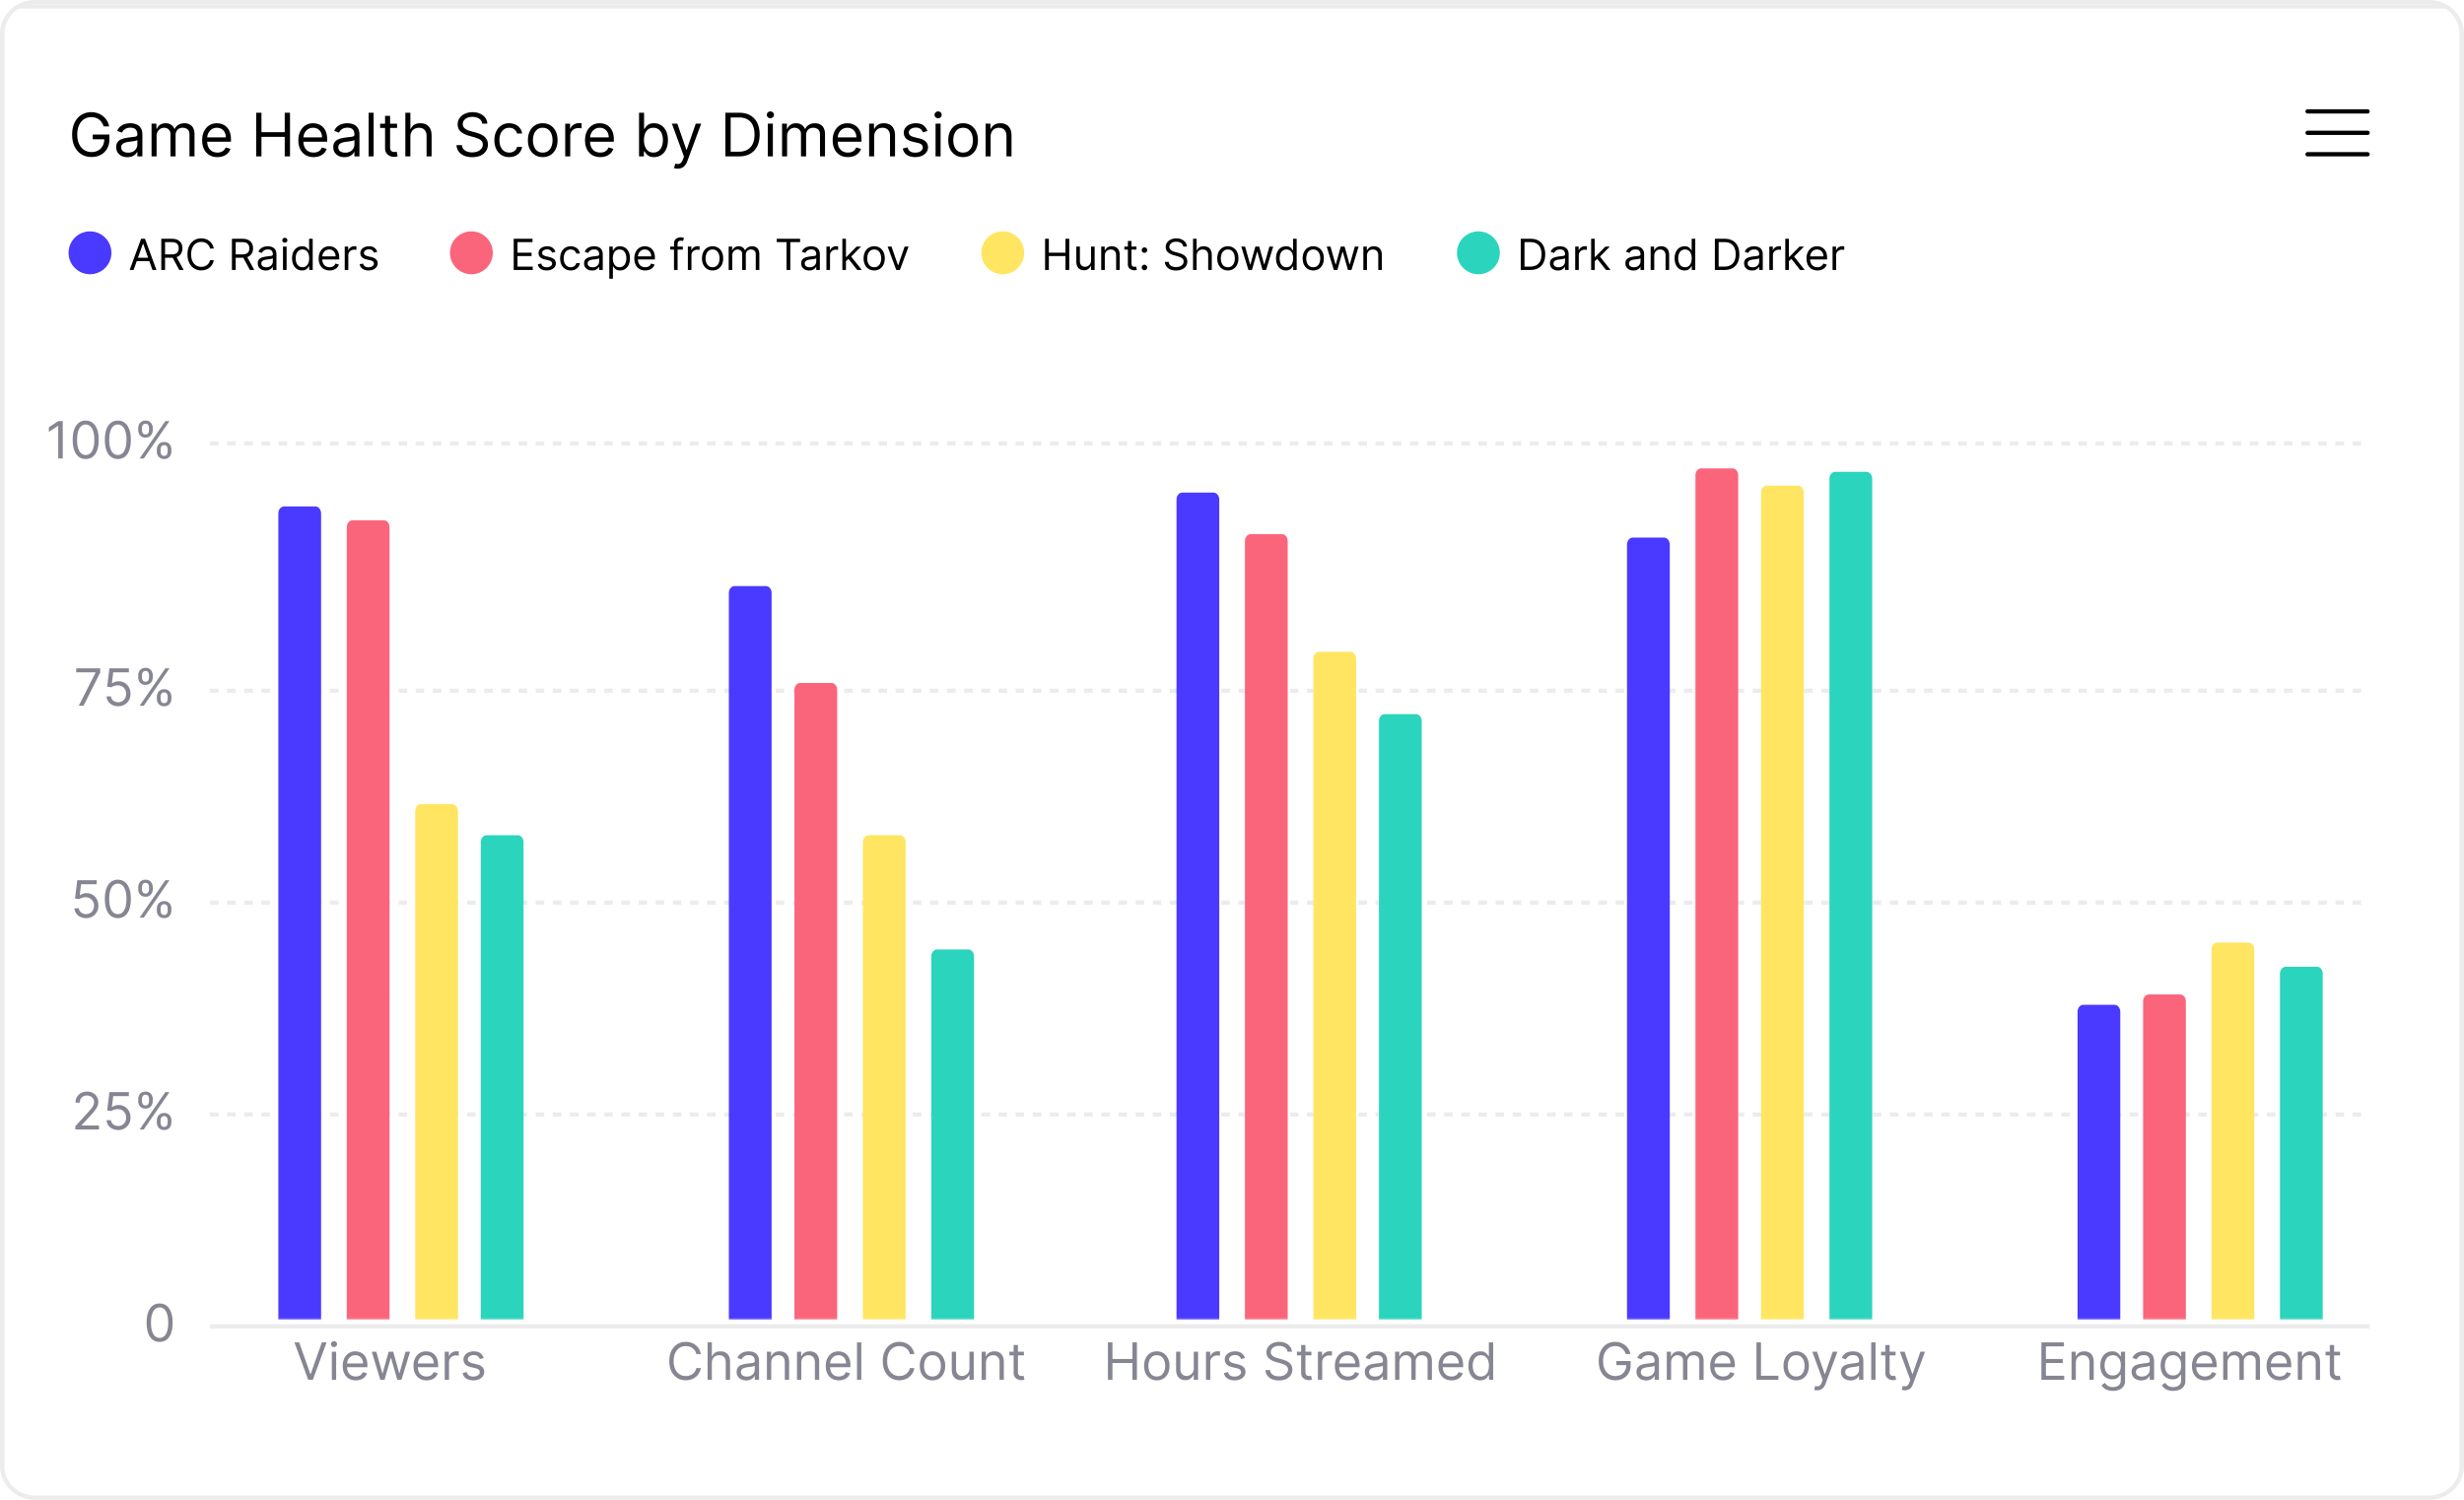
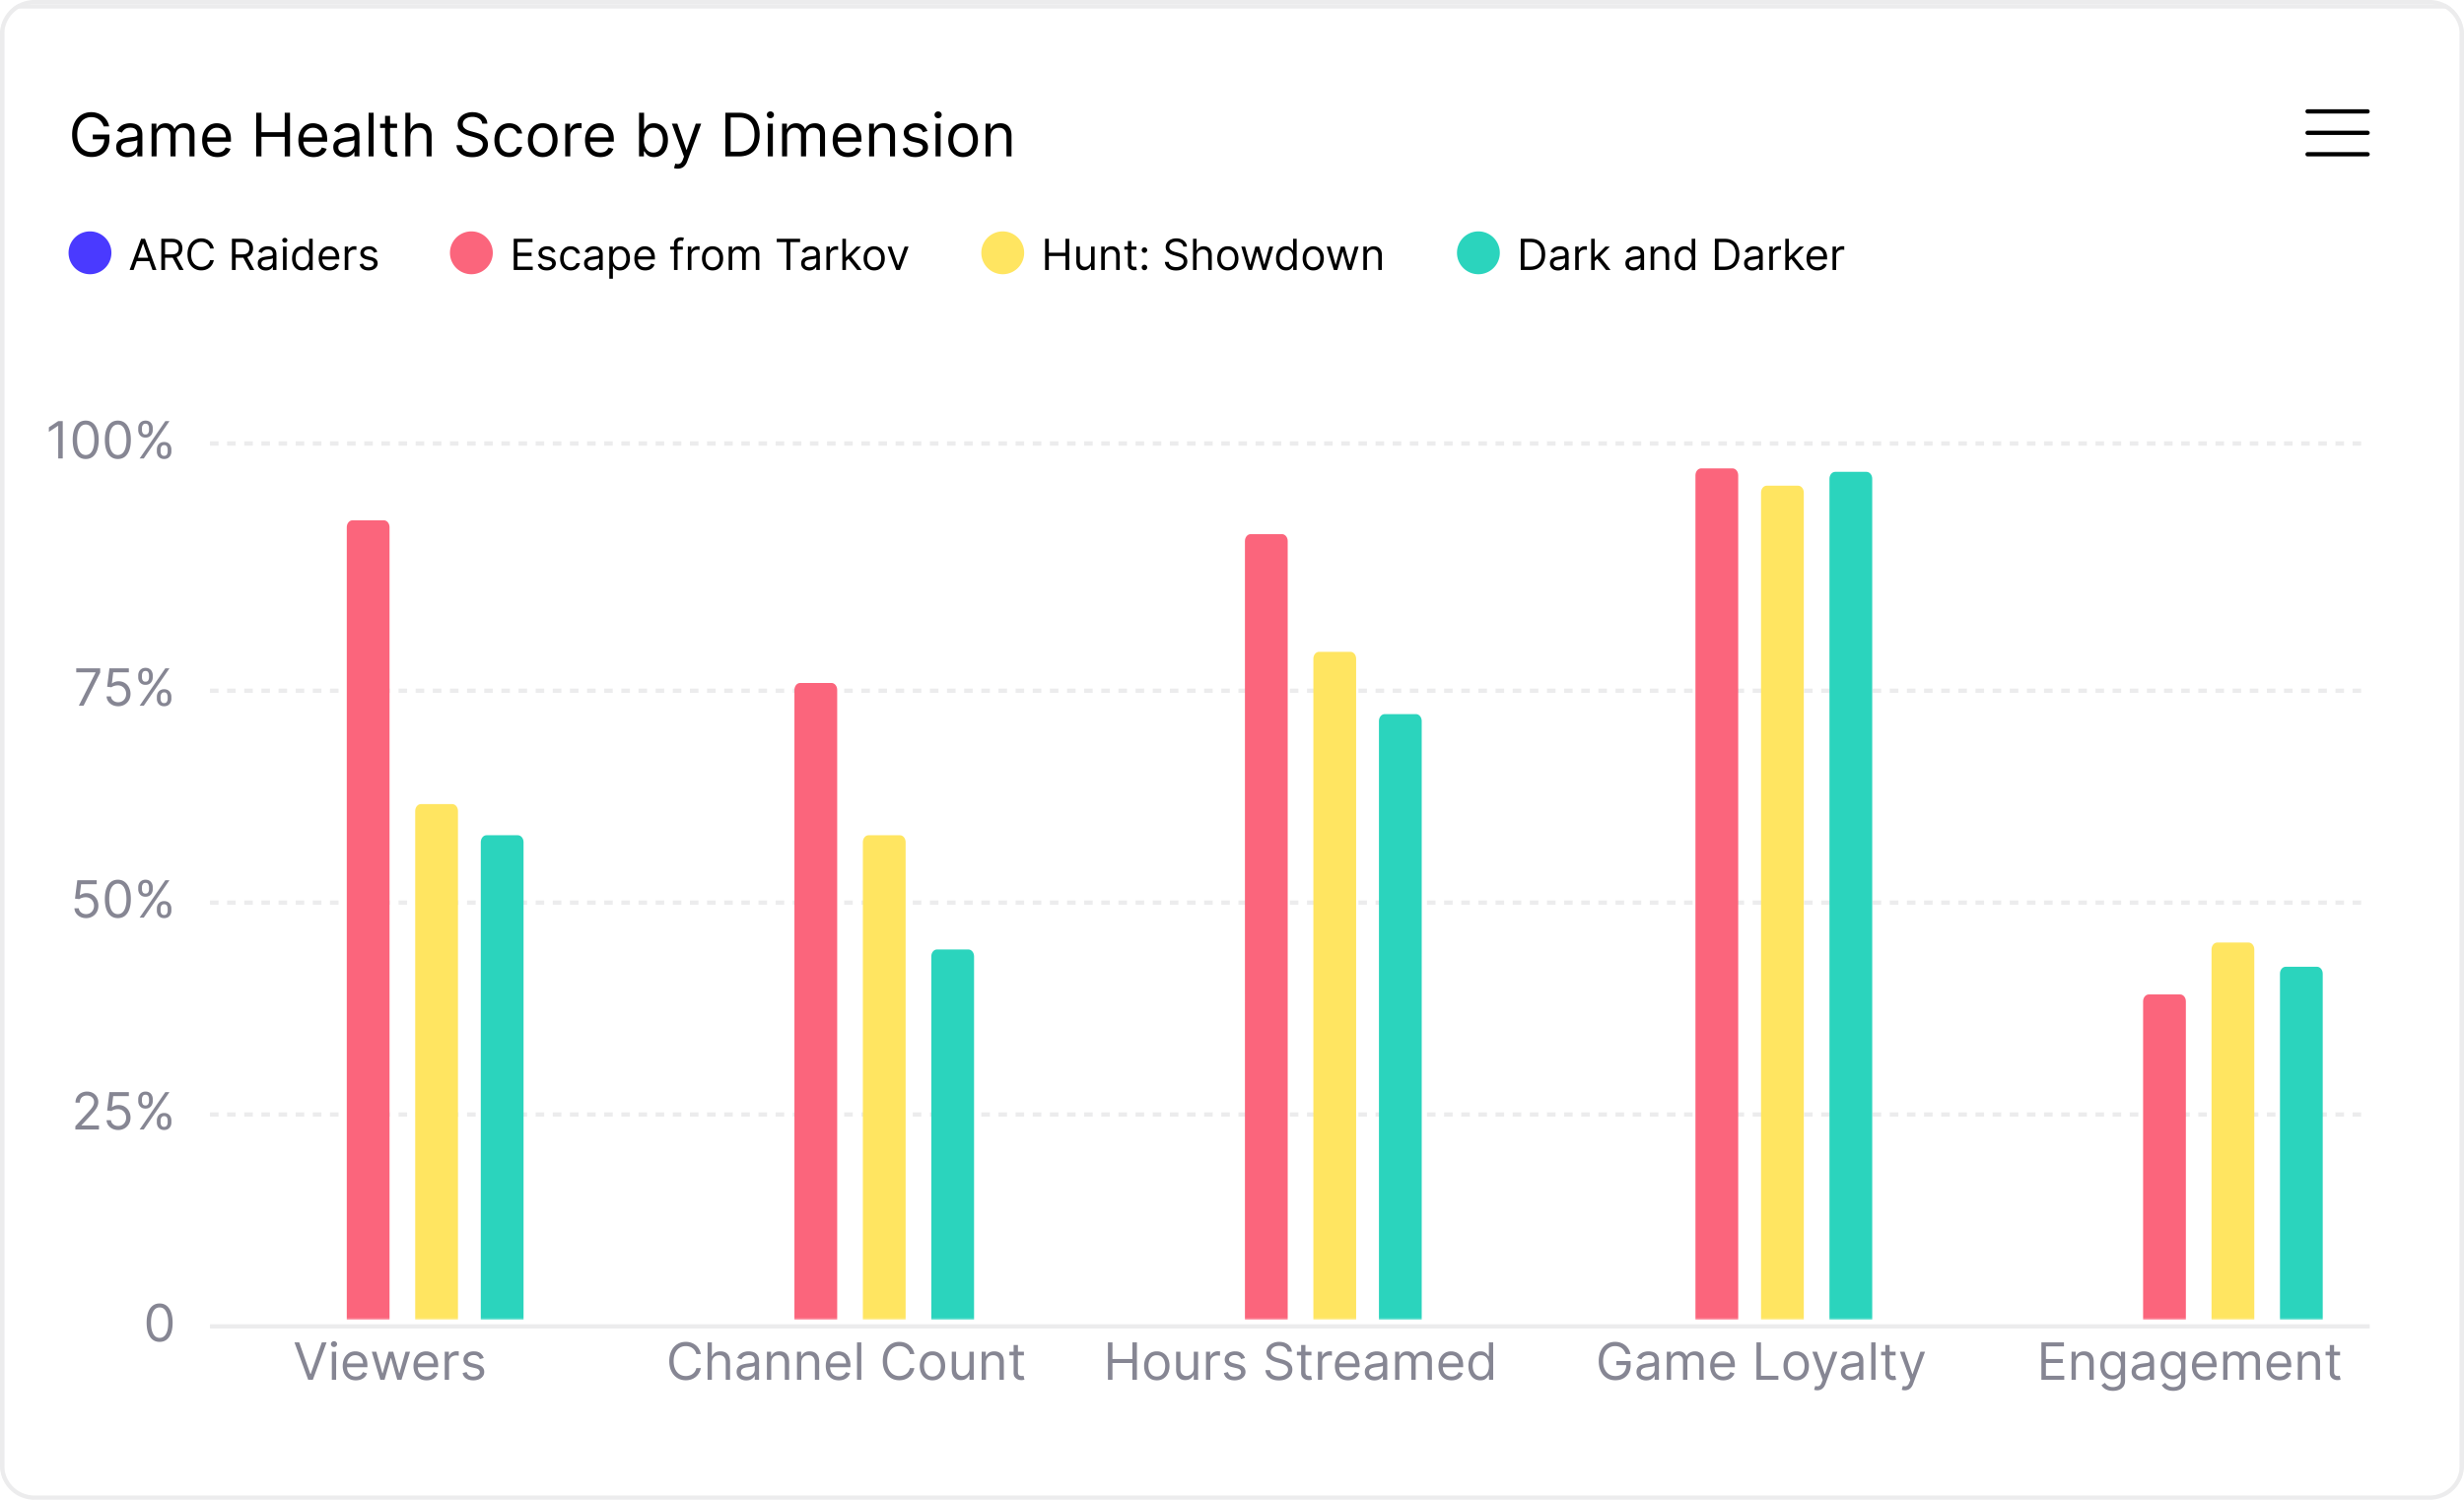
<svg xmlns="http://www.w3.org/2000/svg" width="575" height="350" fill="none">
  <g clip-path="url(#a)">
    <g filter="url(#b)">
      <path fill="#fff" d="M0 0h575v350H0V0Z" />
      <path stroke="#ECECED" d="M574.5.5v349H.5V.5h574Z" />
      <path fill="#000" d="M24.193 28.5a3.596 3.596 0 0 0-.432-.9 2.78 2.78 0 0 0-.632-.686 2.651 2.651 0 0 0-.825-.433 3.29 3.29 0 0 0-1.014-.149 3.02 3.02 0 0 0-1.646.468c-.494.311-.886.77-1.178 1.377-.292.606-.438 1.35-.438 2.232 0 .882.148 1.626.443 2.232.295.607.694 1.066 1.198 1.378a3.17 3.17 0 0 0 1.7.467c.584 0 1.097-.124 1.541-.373a2.643 2.643 0 0 0 1.044-1.064c.252-.46.378-1.003.378-1.626l.378.08h-3.062v-1.094h3.878v1.094c0 .838-.18 1.568-.537 2.187-.355.62-.846 1.1-1.472 1.442-.623.338-1.339.507-2.148.507-.901 0-1.693-.212-2.376-.636-.68-.424-1.21-1.028-1.591-1.81-.378-.782-.567-1.71-.567-2.784 0-.805.108-1.53.323-2.172a4.813 4.813 0 0 1 .925-1.651 4.045 4.045 0 0 1 1.412-1.044 4.365 4.365 0 0 1 1.795-.363c.537 0 1.037.081 1.501.244a4.03 4.03 0 0 1 2.168 1.73 4 4 0 0 1 .507 1.347h-1.273Zm5.532 7.179c-.484 0-.923-.091-1.317-.273a2.26 2.26 0 0 1-.94-.8c-.232-.352-.348-.776-.348-1.274 0-.437.086-.792.259-1.063.172-.276.402-.491.69-.647a3.64 3.64 0 0 1 .955-.348c.352-.08.705-.142 1.06-.189.463-.06.84-.104 1.128-.134.291-.033.504-.088.636-.164.136-.076.204-.209.204-.398v-.04c0-.49-.134-.871-.403-1.143-.265-.272-.668-.408-1.208-.408-.56 0-1 .123-1.317.368-.318.245-.542.507-.671.786l-1.114-.398c.199-.464.464-.825.795-1.084a2.98 2.98 0 0 1 1.094-.547 4.54 4.54 0 0 1 1.173-.159c.246 0 .527.03.846.09.321.056.631.174.93.353.3.179.551.449.75.81.199.361.298.845.298 1.452V35.5h-1.173v-1.034h-.06a2.07 2.07 0 0 1-.397.532c-.186.189-.433.35-.741.482-.308.133-.685.199-1.129.199Zm.18-1.054c.463 0 .854-.091 1.173-.273a1.862 1.862 0 0 0 .974-1.616v-1.074c-.05.06-.16.114-.328.164a5.547 5.547 0 0 1-.577.124 26.343 26.343 0 0 1-1.123.15c-.305.04-.59.104-.855.193a1.474 1.474 0 0 0-.637.393c-.159.172-.238.408-.238.706 0 .408.15.716.452.925.305.205.691.308 1.158.308Zm5.462.875v-7.636H36.5v1.193h.1c.159-.408.416-.724.77-.95.355-.228.78-.343 1.278-.343.504 0 .923.115 1.258.343.338.226.602.542.79.95h.08a2.22 2.22 0 0 1 .88-.94c.391-.235.86-.353 1.407-.353.683 0 1.241.214 1.675.642.434.424.652 1.085.652 1.983V35.5h-1.174v-5.11c0-.564-.154-.967-.462-1.209a1.712 1.712 0 0 0-1.089-.363c-.537 0-.953.163-1.248.487-.295.322-.442.73-.442 1.223V35.5h-1.193v-5.23c0-.434-.141-.784-.423-1.05-.282-.268-.645-.402-1.089-.402-.305 0-.59.081-.855.244a1.84 1.84 0 0 0-.636.676c-.16.285-.239.615-.239.99V35.5h-1.173Zm15.37.16c-.736 0-1.371-.163-1.905-.488a3.27 3.27 0 0 1-1.228-1.372c-.285-.59-.427-1.276-.427-2.058 0-.783.142-1.472.427-2.069.289-.6.69-1.067 1.203-1.402.518-.338 1.12-.507 1.81-.507.398 0 .79.067 1.178.2.388.132.741.347 1.06.645.318.295.571.686.76 1.174.189.487.283 1.087.283 1.8v.497h-5.886v-1.015h4.693c0-.43-.086-.815-.258-1.153a1.949 1.949 0 0 0-.726-.8c-.312-.196-.68-.294-1.104-.294-.467 0-.871.116-1.213.348a2.29 2.29 0 0 0-.78.895 2.629 2.629 0 0 0-.274 1.183v.677c0 .576.1 1.065.298 1.466.203.398.483.701.84.91.359.205.775.308 1.248.308.309 0 .587-.043.836-.13a1.77 1.77 0 0 0 .651-.397c.182-.179.323-.4.423-.666l1.133.318a2.52 2.52 0 0 1-.601 1.014c-.282.289-.63.514-1.044.676-.415.16-.88.24-1.398.24Zm9.043-.16V25.318h1.233v4.534h5.429v-4.534h1.233V35.5h-1.233v-4.554h-5.43V35.5H59.78Zm13.406.16c-.736 0-1.37-.163-1.904-.488a3.27 3.27 0 0 1-1.228-1.372c-.285-.59-.428-1.276-.428-2.058 0-.783.143-1.472.428-2.069.288-.6.689-1.067 1.203-1.402.517-.338 1.12-.507 1.81-.507.397 0 .79.067 1.178.2.387.132.74.347 1.059.645.318.295.571.686.76 1.174.19.487.284 1.087.284 1.8v.497H70.46v-1.015h4.694c0-.43-.087-.815-.259-1.153a1.95 1.95 0 0 0-.726-.8c-.311-.196-.68-.294-1.104-.294-.467 0-.871.116-1.213.348a2.29 2.29 0 0 0-.78.895 2.629 2.629 0 0 0-.274 1.183v.677c0 .576.1 1.065.299 1.466.202.398.482.701.84.91.358.205.774.308 1.248.308.308 0 .586-.043.835-.13a1.77 1.77 0 0 0 .651-.397c.183-.179.323-.4.423-.666l1.133.318c-.119.385-.32.723-.601 1.014-.282.289-.63.514-1.044.676-.415.16-.88.24-1.397.24Zm7.194.019c-.484 0-.923-.091-1.318-.273a2.26 2.26 0 0 1-.94-.8c-.231-.352-.347-.776-.347-1.274 0-.437.086-.792.258-1.063.172-.276.403-.491.691-.647.288-.156.607-.272.955-.348.35-.08.704-.142 1.059-.189.464-.06.84-.104 1.128-.134.292-.033.504-.088.636-.164.136-.076.204-.209.204-.398v-.04c0-.49-.134-.871-.402-1.143-.266-.272-.668-.408-1.209-.408-.56 0-.999.123-1.317.368-.318.245-.542.507-.671.786l-1.114-.398c.2-.464.464-.825.796-1.084a2.98 2.98 0 0 1 1.093-.547 4.54 4.54 0 0 1 1.174-.159c.245 0 .527.03.845.09.321.056.631.174.93.353.301.179.551.449.75.81.2.361.299.845.299 1.452V35.5h-1.174v-1.034h-.06a2.07 2.07 0 0 1-.397.532c-.186.189-.433.35-.74.482-.31.133-.685.199-1.13.199Zm.179-1.054c.464 0 .855-.091 1.173-.273a1.862 1.862 0 0 0 .974-1.616v-1.074c-.05.06-.159.114-.328.164a5.547 5.547 0 0 1-.576.124 26.343 26.343 0 0 1-1.124.15c-.305.04-.59.104-.855.193a1.474 1.474 0 0 0-.637.393c-.159.172-.238.408-.238.706 0 .408.15.716.452.925.305.205.691.308 1.159.308Zm6.635-9.307V35.5h-1.173V25.318h1.173Zm5.47 2.546v.994h-3.957v-.994h3.957Zm-2.804-1.83h1.174v7.279c0 .33.048.58.144.745.1.163.225.272.378.328.156.053.32.08.492.08.13 0 .235-.007.318-.02l.199-.04.239 1.054c-.08.03-.191.06-.334.09-.142.033-.323.05-.541.05a2.37 2.37 0 0 1-.975-.214 1.937 1.937 0 0 1-.785-.652c-.206-.291-.309-.66-.309-1.103v-7.597Zm5.907 4.872V35.5h-1.174V25.318h1.174v3.739h.1c.178-.395.447-.708.804-.94.362-.235.842-.353 1.442-.353.52 0 .976.105 1.368.313.39.206.694.522.909.95.219.424.328.964.328 1.62V35.5h-1.173v-4.773c0-.606-.157-1.075-.472-1.407-.312-.334-.744-.502-1.298-.502a2.16 2.16 0 0 0-1.034.244c-.302.162-.54.4-.716.71-.172.312-.258.69-.258 1.134Zm16.763-3.042a1.563 1.563 0 0 0-.726-1.174c-.424-.278-.945-.417-1.561-.417-.451 0-.845.073-1.184.218a1.893 1.893 0 0 0-.785.602 1.44 1.44 0 0 0-.278.87c0 .272.064.505.193.701.133.192.302.353.508.482.205.126.42.23.646.313.225.08.432.145.621.194l1.034.279c.266.07.561.166.885.288.328.123.642.29.94.502.302.21.55.478.746.806.195.328.293.73.293 1.208 0 .55-.144 1.047-.432 1.491-.286.444-.703.797-1.253 1.06-.547.261-1.212.392-1.994.392-.729 0-1.36-.118-1.894-.353-.53-.235-.948-.563-1.253-.984a2.807 2.807 0 0 1-.512-1.467h1.273c.033.385.162.703.387.955.229.248.518.434.866.556a3.5 3.5 0 0 0 1.133.18c.471 0 .893-.077 1.268-.23a2.18 2.18 0 0 0 .89-.646c.218-.278.328-.603.328-.974 0-.338-.095-.613-.284-.825a2.07 2.07 0 0 0-.745-.517 7.878 7.878 0 0 0-1-.348l-1.252-.358c-.796-.23-1.426-.555-1.89-.98-.464-.424-.696-.98-.696-1.665 0-.57.154-1.067.463-1.492a3.067 3.067 0 0 1 1.253-.994 4.229 4.229 0 0 1 1.764-.358c.657 0 1.24.118 1.75.353.511.232.915.55 1.214.954.301.405.46.864.477 1.378h-1.193Zm6.302 7.795c-.716 0-1.332-.169-1.849-.507a3.302 3.302 0 0 1-1.193-1.397c-.279-.593-.418-1.271-.418-2.033 0-.776.143-1.46.428-2.054a3.375 3.375 0 0 1 1.203-1.397c.517-.338 1.12-.507 1.809-.507.537 0 1.021.1 1.452.299a2.78 2.78 0 0 1 1.059.835 2.6 2.6 0 0 1 .512 1.253h-1.173a1.818 1.818 0 0 0-.597-.925c-.305-.272-.716-.408-1.233-.408-.457 0-.858.12-1.203.358-.341.236-.608.569-.8 1-.189.427-.284.93-.284 1.506 0 .59.093 1.104.279 1.541.189.438.454.777.795 1.02.345.241.749.362 1.213.362a2.1 2.1 0 0 0 .831-.159 1.71 1.71 0 0 0 .631-.457c.172-.2.295-.438.368-.716h1.173a2.713 2.713 0 0 1-1.521 2.073c-.424.209-.918.313-1.482.313Zm7.821 0c-.69 0-1.295-.164-1.815-.492a3.346 3.346 0 0 1-1.213-1.377c-.288-.59-.433-1.28-.433-2.068 0-.796.145-1.49.433-2.084a3.34 3.34 0 0 1 1.213-1.382c.52-.328 1.125-.492 1.815-.492.689 0 1.292.164 1.809.492.521.328.925.79 1.213 1.383.292.593.438 1.287.438 2.083 0 .788-.146 1.478-.438 2.068a3.291 3.291 0 0 1-1.213 1.377c-.517.328-1.12.492-1.809.492Zm0-1.054c.523 0 .954-.134 1.292-.403a2.37 2.37 0 0 0 .751-1.058c.162-.438.244-.912.244-1.422 0-.51-.082-.986-.244-1.427a2.402 2.402 0 0 0-.751-1.07c-.338-.27-.769-.407-1.292-.407-.524 0-.955.136-1.293.408a2.41 2.41 0 0 0-.751 1.069 4.1 4.1 0 0 0-.243 1.427c0 .51.081.984.243 1.422.163.437.413.79.751 1.058.338.269.769.403 1.293.403Zm5.251.895v-7.636h1.133v1.153h.08c.139-.378.391-.684.756-.92a2.222 2.222 0 0 1 1.233-.353c.086 0 .194.002.323.005.129.004.227.009.293.015v1.193a3.492 3.492 0 0 0-.273-.044 2.703 2.703 0 0 0-.443-.035c-.371 0-.702.078-.994.233a1.712 1.712 0 0 0-.935 1.556V35.5h-1.173Zm8.178.16c-.736 0-1.37-.163-1.904-.488a3.27 3.27 0 0 1-1.228-1.372c-.285-.59-.427-1.276-.427-2.058 0-.783.142-1.472.427-2.069.288-.6.69-1.067 1.203-1.402.517-.338 1.12-.507 1.81-.507.398 0 .79.067 1.178.2.388.132.741.347 1.059.645.318.295.572.686.761 1.174.189.487.283 1.087.283 1.8v.497h-5.886v-1.015h4.693c0-.43-.086-.815-.259-1.153a1.952 1.952 0 0 0-.725-.8c-.312-.196-.68-.294-1.104-.294-.467 0-.872.116-1.213.348a2.297 2.297 0 0 0-.781.895 2.632 2.632 0 0 0-.273 1.183v.677c0 .576.099 1.065.298 1.466.202.398.482.701.84.91.358.205.774.308 1.248.308.308 0 .587-.043.835-.13.252-.089.469-.221.652-.397.182-.179.323-.4.422-.666l1.134.318c-.119.385-.32.723-.602 1.014a2.92 2.92 0 0 1-1.044.676c-.414.16-.88.24-1.397.24Zm9.044-.16V25.318h1.173v3.759h.099c.086-.133.206-.302.358-.507.156-.21.378-.395.666-.557.292-.166.686-.249 1.184-.249.643 0 1.209.161 1.7.482.49.322.873.778 1.148 1.368.275.59.413 1.286.413 2.088 0 .808-.138 1.51-.413 2.103-.275.59-.656 1.047-1.143 1.372-.487.321-1.049.482-1.685.482-.491 0-.884-.081-1.179-.243a2.182 2.182 0 0 1-.681-.562 7.5 7.5 0 0 1-.368-.527h-.139V35.5h-1.133Zm1.153-3.818c0 .576.084 1.085.253 1.526.17.438.416.78.741 1.03.325.245.723.367 1.193.367.491 0 .9-.13 1.228-.388a2.37 2.37 0 0 0 .746-1.054c.169-.444.254-.938.254-1.481 0-.537-.083-1.021-.249-1.452a2.237 2.237 0 0 0-.741-1.029c-.328-.255-.74-.383-1.238-.383-.477 0-.878.121-1.203.363-.324.239-.57.573-.735 1.004-.166.428-.249.927-.249 1.497Zm7.865 6.682a2.58 2.58 0 0 1-.532-.05 1.398 1.398 0 0 1-.323-.09l.298-1.034c.285.073.537.1.756.08a.906.906 0 0 0 .582-.293c.172-.173.329-.453.472-.84l.219-.597-2.824-7.676h1.272l2.108 6.085h.08l2.108-6.085h1.273l-3.242 8.75a3.3 3.3 0 0 1-.542.979 2.024 2.024 0 0 1-.75.582c-.282.126-.6.189-.955.189ZM172.42 35.5h-3.142V25.318h3.281c.988 0 1.833.204 2.536.612a4.002 4.002 0 0 1 1.615 1.745c.375.755.562 1.66.562 2.714 0 1.06-.189 1.974-.567 2.74a4.035 4.035 0 0 1-1.65 1.76c-.723.407-1.601.611-2.635.611Zm-1.909-1.094h1.829c.842 0 1.54-.162 2.093-.487a2.996 2.996 0 0 0 1.238-1.387c.272-.6.408-1.314.408-2.143 0-.822-.134-1.53-.403-2.123a2.965 2.965 0 0 0-1.203-1.372c-.533-.321-1.198-.482-1.993-.482h-1.969v7.994Zm8.67 1.094v-7.636h1.174V35.5h-1.174Zm.597-8.91a.835.835 0 0 1-.592-.233.751.751 0 0 1-.243-.561c0-.22.081-.407.243-.562a.835.835 0 0 1 .592-.234c.229 0 .424.078.587.234a.746.746 0 0 1 .248.561.745.745 0 0 1-.248.562.818.818 0 0 1-.587.234Zm2.726 8.91v-7.636h1.133v1.193h.1c.159-.408.415-.724.77-.95.355-.228.781-.343 1.278-.343.504 0 .923.115 1.258.343.338.226.601.542.79.95h.08a2.22 2.22 0 0 1 .88-.94c.391-.235.86-.353 1.407-.353.682 0 1.241.214 1.675.642.434.424.651 1.085.651 1.983V35.5h-1.173v-5.11c0-.564-.154-.967-.462-1.209a1.715 1.715 0 0 0-1.089-.363c-.537 0-.953.163-1.248.487-.295.322-.442.73-.442 1.223V35.5h-1.194v-5.23c0-.434-.141-.784-.422-1.05-.282-.268-.645-.402-1.089-.402-.305 0-.59.081-.855.244a1.845 1.845 0 0 0-.637.676 1.997 1.997 0 0 0-.238.99V35.5h-1.173Zm15.369.16c-.736 0-1.37-.163-1.904-.488a3.27 3.27 0 0 1-1.228-1.372c-.285-.59-.427-1.276-.427-2.058 0-.783.142-1.472.427-2.069.288-.6.69-1.067 1.203-1.402.517-.338 1.121-.507 1.81-.507.398 0 .79.067 1.178.2.388.132.741.347 1.059.645.318.295.572.686.761 1.174.189.487.283 1.087.283 1.8v.497h-5.886v-1.015h4.693c0-.43-.086-.815-.259-1.153a1.952 1.952 0 0 0-.725-.8c-.312-.196-.68-.294-1.104-.294-.467 0-.872.116-1.213.348a2.297 2.297 0 0 0-.781.895 2.632 2.632 0 0 0-.273 1.183v.677c0 .576.099 1.065.298 1.466.202.398.482.701.84.91.358.205.774.308 1.248.308.308 0 .587-.043.835-.13.252-.089.469-.221.652-.397.182-.179.323-.4.422-.666l1.134.318c-.119.385-.32.723-.602 1.014a2.92 2.92 0 0 1-1.044.676c-.414.16-.88.24-1.397.24Zm6.12-4.754V35.5h-1.173v-7.636h1.133v1.193h.1c.179-.388.451-.7.815-.935.365-.238.835-.358 1.412-.358.517 0 .97.106 1.357.318.388.21.69.527.905.955.216.424.323.961.323 1.61V35.5h-1.173v-4.773c0-.6-.156-1.067-.467-1.402-.312-.338-.739-.507-1.283-.507-.374 0-.709.081-1.004.244a1.74 1.74 0 0 0-.691.71c-.169.312-.254.69-.254 1.134Zm12.426-1.332-1.054.298a1.988 1.988 0 0 0-.294-.512 1.421 1.421 0 0 0-.517-.418c-.219-.109-.499-.164-.84-.164-.467 0-.857.108-1.168.324-.309.212-.463.482-.463.81 0 .292.106.522.318.691.213.169.544.31.995.423l1.133.278c.683.166 1.192.42 1.527.76.334.339.502.775.502 1.308 0 .438-.126.829-.378 1.173-.249.345-.597.617-1.044.816-.448.199-.968.298-1.561.298-.779 0-1.424-.169-1.934-.507-.511-.338-.834-.832-.97-1.482l1.114-.278c.106.411.307.72.602.925.298.205.687.308 1.168.308.547 0 .981-.116 1.302-.348.325-.235.488-.517.488-.845a.887.887 0 0 0-.279-.666c-.185-.183-.47-.319-.855-.408l-1.273-.298c-.699-.166-1.213-.423-1.541-.77-.325-.352-.487-.791-.487-1.318 0-.431.121-.812.363-1.144a2.47 2.47 0 0 1 .999-.78 3.51 3.51 0 0 1 1.442-.284c.756 0 1.349.166 1.78.497.434.332.742.77.925 1.313Zm1.905 5.926v-7.636h1.173V35.5h-1.173Zm.596-8.91a.834.834 0 0 1-.591-.233.749.749 0 0 1-.244-.561c0-.22.081-.407.244-.562a.834.834 0 0 1 .591-.234c.229 0 .425.078.587.234a.743.743 0 0 1 .249.561.743.743 0 0 1-.249.562.817.817 0 0 1-.587.234Zm5.828 9.07c-.689 0-1.294-.165-1.814-.493a3.34 3.34 0 0 1-1.213-1.377c-.289-.59-.433-1.28-.433-2.068 0-.796.144-1.49.433-2.084a3.333 3.333 0 0 1 1.213-1.382c.52-.328 1.125-.492 1.814-.492.69 0 1.293.164 1.81.492.52.328.925.79 1.213 1.383.292.593.438 1.287.438 2.083 0 .788-.146 1.478-.438 2.068a3.298 3.298 0 0 1-1.213 1.377c-.517.328-1.12.492-1.81.492Zm0-1.055c.524 0 .955-.134 1.293-.403a2.38 2.38 0 0 0 .751-1.058c.162-.438.243-.912.243-1.422 0-.51-.081-.986-.243-1.427a2.41 2.41 0 0 0-.751-1.07c-.338-.27-.769-.407-1.293-.407-.523 0-.954.136-1.292.408a2.402 2.402 0 0 0-.751 1.069 4.1 4.1 0 0 0-.244 1.427c0 .51.082.984.244 1.422.162.437.413.79.751 1.058.338.269.769.403 1.292.403Zm6.425-3.699V35.5H230v-7.636h1.133v1.193h.1c.179-.388.45-.7.815-.935.365-.238.835-.358 1.412-.358.517 0 .969.106 1.357.318.388.21.69.527.905.955.215.424.323.961.323 1.61V35.5h-1.173v-4.773c0-.6-.156-1.067-.468-1.402-.311-.338-.739-.507-1.282-.507-.375 0-.709.081-1.004.244a1.75 1.75 0 0 0-.692.71c-.169.312-.253.69-.253 1.134Z" />
-       <path fill="#666" d="M538.5 25h14Zm0 5h14Zm0 5h14Z" />
      <path stroke="#000" stroke-linecap="round" d="M538.5 25h14m-14 5h14m-14 5h14" />
      <path fill="#4A3AFF" d="M26 58a5 5 0 1 0-10 0 5 5 0 0 0 10 0Z" />
      <path fill="#000" d="M31.179 62h-.923l2.67-7.273h.91L36.505 62h-.924l-2.173-6.122h-.057L31.18 62Zm.34-2.84h3.723v.78H31.52v-.78ZM37.64 62v-7.273h2.457c.568 0 1.034.097 1.399.292.365.191.635.455.81.791.175.337.263.719.263 1.147 0 .429-.088.809-.263 1.14a1.852 1.852 0 0 1-.806.782c-.363.187-.826.28-1.389.28h-1.989v-.795h1.96c.389 0 .701-.057.938-.17.24-.114.412-.275.519-.484a1.62 1.62 0 0 0 .163-.753c0-.29-.054-.545-.163-.763a1.114 1.114 0 0 0-.522-.504c-.24-.121-.555-.181-.948-.181H38.52V62h-.88Zm3.423-3.267L42.852 62h-1.023l-1.761-3.267h.994ZM49.887 57h-.88a1.83 1.83 0 0 0-.743-1.15 1.991 1.991 0 0 0-.607-.299 2.424 2.424 0 0 0-.696-.1c-.44 0-.84.112-1.197.334-.355.223-.638.55-.848.984-.209.433-.313.965-.313 1.595s.104 1.16.313 1.594c.21.433.493.761.848.984.358.222.757.334 1.197.334.242 0 .474-.034.696-.1.223-.066.425-.164.607-.295a1.873 1.873 0 0 0 .743-1.154h.88a2.933 2.933 0 0 1-.362.998 2.726 2.726 0 0 1-1.53 1.215c-.322.106-.667.16-1.034.16a3.05 3.05 0 0 1-1.655-.455c-.483-.303-.863-.734-1.14-1.293-.277-.558-.415-1.221-.415-1.988 0-.767.138-1.43.415-1.989.277-.559.657-.99 1.14-1.293.483-.303 1.035-.454 1.655-.454.367 0 .712.053 1.034.16.324.106.616.262.877.468.26.204.478.453.653.746.175.291.296.624.362.998Zm4.236 5v-7.273h2.457c.568 0 1.035.097 1.4.292.364.191.634.455.81.791.174.337.262.719.262 1.147 0 .429-.088.809-.263 1.14a1.852 1.852 0 0 1-.806.782c-.362.187-.825.28-1.389.28h-1.988v-.795h1.96c.388 0 .7-.057.938-.17.239-.114.412-.275.518-.484a1.62 1.62 0 0 0 .163-.753c0-.29-.054-.545-.163-.763a1.114 1.114 0 0 0-.522-.504c-.24-.121-.555-.181-.948-.181h-1.548V62h-.881Zm3.423-3.267L59.336 62h-1.023l-1.761-3.267h.994Zm4.465 3.395c-.346 0-.66-.065-.941-.196a1.614 1.614 0 0 1-.671-.571c-.166-.251-.249-.554-.249-.91 0-.312.062-.565.185-.76a1.29 1.29 0 0 1 .493-.46c.206-.112.433-.195.682-.25.251-.056.503-.101.757-.134.331-.043.6-.075.806-.096.208-.024.36-.063.454-.117.097-.055.146-.15.146-.285v-.028c0-.35-.096-.623-.288-.817-.19-.194-.477-.29-.863-.29-.4 0-.714.087-.94.262a1.555 1.555 0 0 0-.48.56l-.796-.283a1.91 1.91 0 0 1 .569-.774c.239-.187.499-.318.78-.39.285-.077.564-.115.839-.115.175 0 .376.022.603.064.23.04.451.125.664.253.216.127.395.32.537.578.142.258.213.604.213 1.037V62h-.838v-.739h-.043a1.476 1.476 0 0 1-.284.38c-.132.135-.309.25-.53.345-.22.095-.488.142-.805.142Zm.128-.753c.331 0 .61-.065.838-.195a1.33 1.33 0 0 0 .696-1.154v-.768c-.036.043-.114.082-.235.118a3.957 3.957 0 0 1-.412.089 18.478 18.478 0 0 1-.802.106 3.203 3.203 0 0 0-.61.139 1.053 1.053 0 0 0-.455.28c-.114.123-.17.291-.17.504 0 .291.107.512.322.66.218.148.494.221.828.221ZM66.04 62v-5.455h.839V62h-.839Zm.427-6.364a.596.596 0 0 1-.423-.167.536.536 0 0 1-.174-.4c0-.157.058-.29.174-.402a.596.596 0 0 1 .423-.167c.163 0 .303.056.419.167a.531.531 0 0 1 .177.401c0 .156-.059.29-.177.401a.584.584 0 0 1-.42.167Zm4.006 6.478c-.454 0-.856-.115-1.204-.345a2.325 2.325 0 0 1-.816-.98c-.197-.424-.295-.924-.295-1.502 0-.573.098-1.07.295-1.492.196-.42.47-.747.82-.976a2.16 2.16 0 0 1 1.214-.345c.356 0 .636.06.842.178.208.116.367.249.476.398.111.147.197.267.26.362h.07v-2.685h.838V62h-.81v-.838h-.099c-.061.1-.149.225-.263.376-.113.15-.276.283-.486.402-.21.116-.491.174-.842.174Zm.114-.753c.336 0 .62-.088.852-.263.232-.178.409-.423.53-.735a3.03 3.03 0 0 0 .18-1.09c0-.408-.059-.764-.177-1.07a1.556 1.556 0 0 0-.526-.717c-.232-.172-.518-.259-.86-.259-.354 0-.65.091-.887.274-.234.18-.41.425-.53.735a2.922 2.922 0 0 0-.173 1.037c0 .388.06.74.178 1.058.12.315.298.566.532.753.237.184.53.277.88.277Zm6.324.753c-.525 0-.978-.116-1.36-.348a2.336 2.336 0 0 1-.877-.98c-.203-.422-.305-.912-.305-1.47 0-.56.102-1.052.305-1.478a2.41 2.41 0 0 1 .86-1.001c.369-.242.8-.363 1.292-.363.284 0 .565.048.842.143.277.094.529.248.756.461.227.21.409.49.543.838.136.348.203.777.203 1.286v.355h-4.205v-.725h3.353c0-.307-.062-.582-.185-.824a1.391 1.391 0 0 0-.518-.571 1.452 1.452 0 0 0-.789-.21 1.5 1.5 0 0 0-.866.249 1.634 1.634 0 0 0-.558.64c-.13.262-.195.544-.195.844v.483c0 .412.07.761.213 1.048.144.284.344.5.6.65.256.146.553.22.891.22.22 0 .42-.031.597-.092a1.28 1.28 0 0 0 .465-.285 1.29 1.29 0 0 0 .302-.476l.81.228a1.795 1.795 0 0 1-.43.724c-.201.206-.45.367-.746.483-.296.114-.628.17-.998.17ZM80.445 62v-5.455h.81v.824h.056c.1-.27.28-.489.54-.657.26-.168.554-.252.88-.252a9.154 9.154 0 0 1 .441.014v.853a2.492 2.492 0 0 0-.195-.032 1.929 1.929 0 0 0-.316-.025c-.266 0-.502.055-.71.167a1.225 1.225 0 0 0-.668 1.111V62h-.838Zm7.584-4.233-.753.213a1.4 1.4 0 0 0-.21-.366c-.09-.12-.212-.22-.369-.298a1.34 1.34 0 0 0-.6-.117c-.334 0-.612.077-.834.23-.22.152-.33.345-.33.58 0 .208.075.372.227.493.151.12.388.221.71.302l.81.199c.487.118.85.3 1.09.543.239.242.359.553.359.934 0 .313-.09.592-.27.838a1.79 1.79 0 0 1-.746.583c-.32.142-.691.213-1.115.213-.556 0-1.017-.121-1.382-.363-.364-.241-.595-.594-.692-1.058l.795-.199c.076.294.22.514.43.66.213.148.491.221.835.221.39 0 .7-.083.93-.249.232-.168.348-.369.348-.603a.634.634 0 0 0-.199-.476c-.132-.13-.336-.227-.61-.291l-.91-.213c-.5-.119-.866-.302-1.1-.55-.233-.252-.349-.565-.349-.942 0-.308.087-.58.26-.817a1.77 1.77 0 0 1 .713-.557 2.507 2.507 0 0 1 1.03-.203c.54 0 .964.119 1.272.356.31.236.53.549.66.937Z" />
      <path fill="#FB657C" d="M115 58a5 5 0 1 0-10 0 5 5 0 0 0 10 0Z" />
      <path fill="#000" d="M119.881 62v-7.273h4.389v.782h-3.509v2.457h3.282v.781h-3.282v2.472h3.566V62h-4.446Zm9.726-4.233-.753.213a1.396 1.396 0 0 0-.209-.366c-.09-.12-.213-.22-.369-.298a1.346 1.346 0 0 0-.601-.117c-.333 0-.612.077-.834.23-.22.152-.33.345-.33.58 0 .208.075.372.227.493.151.12.388.221.71.302l.81.199c.488.118.851.3 1.09.543.239.242.359.553.359.934 0 .313-.09.592-.27.838-.178.246-.426.44-.746.583-.32.142-.691.213-1.115.213-.556 0-1.017-.121-1.381-.363-.365-.241-.596-.594-.693-1.058l.796-.199c.075.294.219.514.429.66.213.148.492.221.835.221.39 0 .701-.083.93-.249.232-.168.348-.369.348-.603a.633.633 0 0 0-.199-.476c-.132-.13-.336-.227-.61-.291l-.91-.213c-.499-.119-.866-.302-1.1-.55-.232-.252-.348-.565-.348-.942 0-.308.086-.58.259-.817.175-.236.413-.422.714-.557a2.505 2.505 0 0 1 1.029-.203c.54 0 .964.119 1.272.356.31.236.53.549.66.937Zm3.577 4.347c-.511 0-.952-.121-1.321-.363a2.363 2.363 0 0 1-.852-.997c-.199-.424-.298-.908-.298-1.453 0-.554.101-1.043.305-1.467a2.41 2.41 0 0 1 .859-.997c.37-.242.8-.363 1.293-.363.383 0 .729.072 1.037.214.308.142.56.34.756.596.197.256.319.554.366.895h-.838a1.3 1.3 0 0 0-.426-.66c-.218-.195-.512-.292-.881-.292a1.47 1.47 0 0 0-.859.256 1.662 1.662 0 0 0-.572.714c-.135.305-.202.664-.202 1.076 0 .421.066.788.198 1.1.135.313.325.556.569.729.246.172.535.259.866.259.218 0 .416-.038.593-.114a1.22 1.22 0 0 0 .714-.838h.838a1.938 1.938 0 0 1-1.087 1.48c-.303.15-.655.225-1.058.225Zm4.975.014a2.22 2.22 0 0 1-.941-.196 1.614 1.614 0 0 1-.671-.571c-.166-.251-.249-.554-.249-.91 0-.312.062-.565.185-.76.123-.196.288-.35.494-.46.206-.112.433-.195.682-.25a8.55 8.55 0 0 1 .756-.134c.331-.043.6-.075.806-.096.208-.024.36-.063.455-.117.097-.055.145-.15.145-.285v-.028c0-.35-.096-.623-.287-.817-.19-.194-.477-.29-.863-.29-.4 0-.714.087-.941.262a1.555 1.555 0 0 0-.48.56l-.795-.283c.142-.332.331-.59.568-.774.239-.187.499-.318.781-.39.284-.077.564-.115.838-.115.175 0 .377.022.604.064.23.04.451.125.664.253.215.127.394.32.536.578.142.258.213.604.213 1.037V62h-.838v-.739h-.042a1.476 1.476 0 0 1-.285.38c-.132.135-.308.25-.529.345a2.03 2.03 0 0 1-.806.142Zm.128-.753c.332 0 .611-.065.838-.195a1.329 1.329 0 0 0 .696-1.154v-.768c-.035.043-.113.082-.234.118a4.005 4.005 0 0 1-.412.089 18.34 18.34 0 0 1-.803.106 3.201 3.201 0 0 0-.61.139 1.055 1.055 0 0 0-.455.28c-.114.123-.17.291-.17.504 0 .291.107.512.323.66.217.148.493.221.827.221Zm3.902 2.67v-7.5h.81v.867h.099a7.74 7.74 0 0 1 .256-.362c.111-.15.27-.282.476-.398.208-.118.49-.178.845-.178.459 0 .864.115 1.214.345.351.23.624.555.821.976.196.422.294.919.294 1.492 0 .578-.098 1.078-.294 1.502a2.33 2.33 0 0 1-.817.98c-.348.23-.75.345-1.204.345-.35 0-.631-.058-.842-.174a1.558 1.558 0 0 1-.486-.402 5.42 5.42 0 0 1-.263-.376h-.071v2.884h-.838Zm.824-4.772c0 .412.06.775.181 1.09.121.312.297.557.529.735.232.175.516.263.852.263.351 0 .643-.092.877-.277a1.69 1.69 0 0 0 .533-.753 2.95 2.95 0 0 0 .181-1.058c0-.384-.059-.73-.177-1.037a1.607 1.607 0 0 0-.529-.735c-.235-.183-.53-.274-.885-.274-.341 0-.627.087-.859.26-.232.17-.407.41-.526.717a2.957 2.957 0 0 0-.177 1.069Zm7.557 2.84c-.526 0-.979-.115-1.36-.347a2.337 2.337 0 0 1-.878-.98c-.203-.422-.305-.912-.305-1.47 0-.56.102-1.052.305-1.478.206-.428.493-.762.86-1.001.369-.242.8-.363 1.292-.363.284 0 .565.048.842.143.277.094.529.248.756.461.228.21.409.49.544.838.135.348.202.777.202 1.286v.355h-4.204v-.725h3.352a1.79 1.79 0 0 0-.185-.824 1.391 1.391 0 0 0-.518-.571 1.455 1.455 0 0 0-.789-.21c-.333 0-.622.083-.866.249a1.638 1.638 0 0 0-.558.64 1.88 1.88 0 0 0-.195.844v.483c0 .412.071.761.213 1.048.145.284.345.5.6.65.256.146.553.22.892.22.22 0 .419-.031.596-.092.18-.064.335-.16.465-.285.131-.128.231-.286.302-.476l.81.228a1.796 1.796 0 0 1-.43.724c-.201.206-.45.367-.746.483a2.76 2.76 0 0 1-.997.17Zm8.774-5.568v.71h-2.94v-.71h2.94ZM157.285 62v-6.207c0-.313.073-.573.22-.782.147-.208.337-.364.572-.468a1.79 1.79 0 0 1 .742-.157 1.96 1.96 0 0 1 .795.142l-.241.725a4.266 4.266 0 0 0-.178-.053 1.072 1.072 0 0 0-.291-.032c-.277 0-.477.07-.6.21-.121.139-.181.344-.181.614V62h-.838Zm3.234 0v-5.455h.81v.824h.056c.1-.27.28-.489.54-.657a1.59 1.59 0 0 1 .881-.252 9.258 9.258 0 0 1 .44.014v.853a2.41 2.41 0 0 0-.195-.032 1.928 1.928 0 0 0-.316-.025c-.265 0-.502.055-.71.167a1.22 1.22 0 0 0-.668 1.111V62h-.838Zm5.771.114c-.493 0-.925-.118-1.297-.352a2.388 2.388 0 0 1-.866-.984c-.206-.421-.309-.913-.309-1.477 0-.568.103-1.064.309-1.488.208-.424.497-.753.866-.987a2.384 2.384 0 0 1 1.297-.352c.492 0 .923.118 1.292.352.372.234.661.563.867.987.208.424.312.92.312 1.488 0 .564-.104 1.056-.312 1.477a2.35 2.35 0 0 1-.867.984c-.369.234-.8.352-1.292.352Zm0-.753c.374 0 .681-.096.923-.288a1.7 1.7 0 0 0 .536-.756c.116-.313.174-.651.174-1.016 0-.364-.058-.704-.174-1.019a1.72 1.72 0 0 0-.536-.763c-.242-.195-.549-.292-.923-.292s-.682.097-.924.292a1.72 1.72 0 0 0-.536.763 2.925 2.925 0 0 0-.174 1.02c0 .364.058.702.174 1.015a1.7 1.7 0 0 0 .536.756c.242.192.55.288.924.288Zm3.75.639v-5.455h.81v.853h.071a1.37 1.37 0 0 1 .551-.679c.253-.163.557-.245.912-.245.36 0 .66.082.899.245.241.161.429.387.564.679h.057c.14-.282.349-.506.629-.671.279-.168.614-.253 1.005-.253.487 0 .886.153 1.196.459.311.303.466.775.466 1.416V62h-.838v-3.65c0-.403-.111-.69-.331-.864a1.22 1.22 0 0 0-.777-.259c-.384 0-.681.116-.892.348-.21.23-.316.521-.316.874V62h-.852v-3.736c0-.31-.101-.56-.302-.75-.201-.19-.46-.287-.778-.287-.217 0-.421.058-.61.174a1.316 1.316 0 0 0-.455.483c-.114.204-.17.44-.17.707V62h-.839Zm11.22-6.492v-.78h5.455v.78h-2.287V62h-.881v-6.492h-2.287Zm7.563 6.62a2.22 2.22 0 0 1-.941-.196 1.62 1.62 0 0 1-.671-.571c-.166-.251-.248-.554-.248-.91 0-.312.061-.565.184-.76.123-.196.288-.35.494-.46.206-.112.433-.195.682-.25a8.55 8.55 0 0 1 .756-.134c.331-.043.6-.075.806-.096.208-.024.36-.063.455-.117.097-.055.145-.15.145-.285v-.028c0-.35-.096-.623-.287-.817-.19-.194-.477-.29-.863-.29-.4 0-.714.087-.941.262a1.555 1.555 0 0 0-.48.56l-.795-.283c.142-.332.331-.59.568-.774.239-.187.499-.318.781-.39.284-.077.564-.115.838-.115.175 0 .377.022.604.064.23.04.451.125.664.253.215.127.394.32.536.578.142.258.213.604.213 1.037V62h-.838v-.739h-.042a1.493 1.493 0 0 1-.284.38c-.133.135-.309.25-.53.345a2.03 2.03 0 0 1-.806.142Zm.128-.753c.332 0 .611-.065.838-.195a1.329 1.329 0 0 0 .696-1.154v-.768c-.035.043-.113.082-.234.118a3.948 3.948 0 0 1-.412.089 18.34 18.34 0 0 1-.803.106 3.201 3.201 0 0 0-.61.139 1.055 1.055 0 0 0-.455.28c-.114.123-.17.291-.17.504 0 .291.107.512.323.66.218.148.493.221.827.221Zm3.902.625v-5.455h.81v.824h.056c.1-.27.28-.489.54-.657a1.59 1.59 0 0 1 .881-.252 9.258 9.258 0 0 1 .44.014v.853a2.41 2.41 0 0 0-.195-.032 1.928 1.928 0 0 0-.316-.025c-.265 0-.502.055-.71.167a1.22 1.22 0 0 0-.668 1.111V62h-.838Zm4.502-1.989-.014-1.037h.17l2.387-2.428h1.036l-2.542 2.57h-.071l-.966.895ZM196.574 62v-7.273h.838V62h-.838Zm3.466 0-2.131-2.699.597-.582L201.105 62h-1.065Zm3.964.114c-.492 0-.924-.118-1.296-.352a2.388 2.388 0 0 1-.866-.984c-.206-.421-.309-.913-.309-1.477 0-.568.103-1.064.309-1.488.208-.424.497-.753.866-.987a2.383 2.383 0 0 1 1.296-.352c.493 0 .924.118 1.293.352.372.234.661.563.867.987.208.424.312.92.312 1.488 0 .564-.104 1.056-.312 1.477a2.35 2.35 0 0 1-.867.984c-.369.234-.8.352-1.293.352Zm0-.753c.374 0 .682-.096.924-.288a1.7 1.7 0 0 0 .536-.756c.116-.313.174-.651.174-1.016 0-.364-.058-.704-.174-1.019a1.72 1.72 0 0 0-.536-.763c-.242-.195-.55-.292-.924-.292s-.681.097-.923.292a1.72 1.72 0 0 0-.536.763 2.925 2.925 0 0 0-.174 1.02c0 .364.058.702.174 1.015a1.7 1.7 0 0 0 .536.756c.242.192.549.288.923.288Zm8.016-4.816L210.003 62h-.852l-2.017-5.455h.909l1.506 4.347h.056l1.506-4.347h.909Z" />
      <path fill="#FFE561" d="M239 58a5 5 0 1 0-10 0 5 5 0 0 0 10 0Z" />
      <path fill="#000" d="M243.881 62v-7.273h.88v3.239h3.878v-3.239h.881V62h-.881v-3.253h-3.878V62h-.88Zm10.726-2.23v-3.225h.838V62h-.838v-.923h-.057a1.79 1.79 0 0 1-.597.706c-.269.192-.61.288-1.022.288-.341 0-.644-.075-.909-.224a1.564 1.564 0 0 1-.625-.681c-.152-.306-.228-.69-.228-1.155v-3.466h.838v3.41c0 .397.112.715.334.951.225.237.512.355.86.355.208 0 .42-.053.635-.16.218-.106.4-.27.547-.49.149-.22.224-.5.224-.841Zm3.211-1.051V62h-.838v-5.455h.81v.853h.071c.127-.277.322-.5.582-.668.26-.17.597-.256 1.009-.256.369 0 .692.076.969.228.277.149.492.376.646.681.154.304.231.687.231 1.151V62h-.838v-3.41c0-.428-.111-.761-.334-1-.222-.242-.528-.363-.916-.363a1.46 1.46 0 0 0-.717.174 1.244 1.244 0 0 0-.494.508c-.121.223-.181.492-.181.81Zm7.384-2.174v.71h-2.827v-.71h2.827Zm-2.003-1.306h.838v5.199c0 .236.034.414.103.532a.533.533 0 0 0 .27.235c.111.037.228.056.351.056.093 0 .168-.004.228-.014l.142-.028.17.753a1.707 1.707 0 0 1-.238.063 1.752 1.752 0 0 1-.387.036c-.237 0-.469-.05-.696-.153a1.38 1.38 0 0 1-.561-.465c-.147-.208-.22-.471-.22-.788v-5.426Zm3.874 6.818a.616.616 0 0 1-.451-.188.617.617 0 0 1-.188-.451c0-.176.063-.326.188-.451a.616.616 0 0 1 .451-.189c.175 0 .326.063.451.189a.613.613 0 0 1 .188.45.603.603 0 0 1-.088.32.666.666 0 0 1-.231.235.61.61 0 0 1-.32.085Zm0-4.049a.616.616 0 0 1-.451-.188.617.617 0 0 1-.188-.45c0-.176.063-.326.188-.452a.617.617 0 0 1 .451-.188c.175 0 .326.063.451.188a.613.613 0 0 1 .188.451.603.603 0 0 1-.088.32.666.666 0 0 1-.231.234.61.61 0 0 1-.32.085Zm9.047-1.463a1.116 1.116 0 0 0-.519-.838c-.303-.199-.675-.298-1.115-.298a2.12 2.12 0 0 0-.845.156 1.35 1.35 0 0 0-.561.43c-.133.182-.199.39-.199.622 0 .194.046.36.139.5.094.138.215.252.362.345.147.09.3.164.461.223.161.057.309.103.444.139l.739.199c.189.05.4.118.632.206.234.087.458.207.671.358.216.15.393.341.533.576.14.234.209.522.209.863 0 .393-.103.748-.309 1.065-.203.317-.501.57-.894.756-.391.187-.866.28-1.424.28-.521 0-.972-.083-1.353-.251a2.15 2.15 0 0 1-.895-.703 2 2 0 0 1-.366-1.048h.909c.024.275.116.502.277.682.163.177.369.31.618.398.251.085.521.127.81.127.336 0 .638-.054.905-.163.268-.111.479-.265.636-.462.156-.199.234-.43.234-.696 0-.241-.067-.438-.202-.59a1.489 1.489 0 0 0-.533-.368 5.57 5.57 0 0 0-.714-.249l-.895-.256c-.568-.163-1.018-.396-1.349-.7-.332-.302-.497-.699-.497-1.189 0-.407.11-.762.33-1.065.223-.306.521-.542.895-.71a3.03 3.03 0 0 1 1.261-.256c.468 0 .885.084 1.25.252.364.166.653.393.866.682.215.289.329.617.341.983h-.852Zm3.124 2.174V62h-.838v-7.273h.838v2.67h.071a1.54 1.54 0 0 1 .575-.67c.258-.168.601-.253 1.03-.253.372 0 .697.075.976.224.28.147.496.373.65.678.157.303.235.69.235 1.158V62h-.838v-3.41c0-.432-.113-.767-.338-1.004-.222-.24-.531-.359-.927-.359-.274 0-.52.058-.738.174a1.273 1.273 0 0 0-.512.508c-.123.223-.184.492-.184.81Zm7.286 3.395c-.493 0-.925-.118-1.296-.352a2.39 2.39 0 0 1-.867-.984c-.206-.421-.309-.913-.309-1.477 0-.568.103-1.064.309-1.488a2.38 2.38 0 0 1 .867-.987c.371-.234.803-.352 1.296-.352.492 0 .923.118 1.292.352.372.234.661.563.867.987.208.424.312.92.312 1.488 0 .564-.104 1.056-.312 1.477a2.35 2.35 0 0 1-.867.984c-.369.234-.8.352-1.292.352Zm0-.753c.374 0 .682-.096.923-.288.242-.192.42-.444.536-.756.116-.313.174-.651.174-1.016 0-.364-.058-.704-.174-1.019a1.713 1.713 0 0 0-.536-.763c-.241-.195-.549-.292-.923-.292s-.682.097-.923.292a1.715 1.715 0 0 0-.537.763 2.925 2.925 0 0 0-.174 1.02c0 .364.058.702.174 1.015.116.312.295.564.537.756.241.192.549.288.923.288Zm4.801.639-1.662-5.455h.881l1.179 4.177h.057l1.164-4.177h.895l1.151 4.162h.057l1.179-4.162h.88L295.45 62h-.824l-1.193-4.19h-.085L292.155 62h-.824Zm8.763.114c-.454 0-.856-.115-1.204-.345a2.32 2.32 0 0 1-.816-.98c-.197-.424-.295-.924-.295-1.502 0-.573.098-1.07.295-1.492a2.29 2.29 0 0 1 .82-.976 2.16 2.16 0 0 1 1.214-.345c.356 0 .636.06.842.178.208.116.367.249.476.398.111.147.198.267.259.362h.071v-2.685h.838V62h-.809v-.838h-.1c-.061.1-.149.225-.263.376-.113.15-.275.283-.486.402-.211.116-.491.174-.842.174Zm.114-.753c.336 0 .62-.088.852-.263a1.64 1.64 0 0 0 .529-.735c.121-.315.181-.678.181-1.09 0-.408-.059-.764-.177-1.07a1.561 1.561 0 0 0-.526-.717c-.232-.172-.518-.259-.859-.259-.355 0-.651.091-.888.274-.234.18-.411.425-.529.735a2.922 2.922 0 0 0-.174 1.037c0 .388.059.74.178 1.058.12.315.298.566.532.753.237.184.531.277.881.277Zm6.253.753c-.492 0-.924-.118-1.296-.352a2.388 2.388 0 0 1-.866-.984c-.206-.421-.309-.913-.309-1.477 0-.568.103-1.064.309-1.488.208-.424.497-.753.866-.987a2.383 2.383 0 0 1 1.296-.352c.493 0 .924.118 1.293.352.372.234.661.563.867.987.208.424.312.92.312 1.488 0 .564-.104 1.056-.312 1.477a2.35 2.35 0 0 1-.867.984c-.369.234-.8.352-1.293.352Zm0-.753c.375 0 .682-.096.924-.288a1.7 1.7 0 0 0 .536-.756c.116-.313.174-.651.174-1.016 0-.364-.058-.704-.174-1.019a1.72 1.72 0 0 0-.536-.763c-.242-.195-.549-.292-.924-.292-.374 0-.681.097-.923.292a1.72 1.72 0 0 0-.536.763 2.925 2.925 0 0 0-.174 1.02c0 .364.058.702.174 1.015a1.7 1.7 0 0 0 .536.756c.242.192.549.288.923.288Zm4.802.639-1.662-5.455h.88l1.179 4.177h.057l1.165-4.177h.895l1.15 4.162h.057l1.179-4.162h.881L315.382 62h-.824l-1.193-4.19h-.085L312.086 62h-.823Zm7.727-3.281V62h-.838v-5.455h.809v.853h.071c.128-.277.322-.5.583-.668.26-.17.596-.256 1.008-.256.37 0 .693.076.97.228.277.149.492.376.646.681.154.304.231.687.231 1.151V62h-.838v-3.41c0-.428-.111-.761-.334-1-.222-.242-.528-.363-.916-.363-.268 0-.507.058-.717.174a1.244 1.244 0 0 0-.494.508c-.121.223-.181.492-.181.81Z" />
      <path fill="#2BD4BD" d="M350 58a5 5 0 1 0-10 0 5 5 0 0 0 10 0Z" />
      <path fill="#000" d="M357.125 62h-2.244v-7.273h2.343c.706 0 1.31.146 1.812.437.501.289.886.704 1.154 1.246.267.54.401 1.187.401 1.94 0 .757-.135 1.41-.405 1.956a2.88 2.88 0 0 1-1.179 1.257c-.516.291-1.143.437-1.882.437Zm-1.364-.781h1.307c.602 0 1.1-.116 1.495-.348a2.14 2.14 0 0 0 .884-.991c.195-.428.292-.939.292-1.53 0-.588-.096-1.093-.288-1.517a2.123 2.123 0 0 0-.859-.98c-.382-.23-.856-.345-1.424-.345h-1.407v5.71Zm7.799.909c-.346 0-.66-.065-.941-.196a1.617 1.617 0 0 1-.672-.571c-.165-.251-.248-.554-.248-.91 0-.312.061-.565.185-.76a1.29 1.29 0 0 1 .493-.46c.206-.112.433-.195.682-.25a8.55 8.55 0 0 1 .756-.134c.332-.043.6-.075.806-.096.209-.024.36-.063.455-.117.097-.055.146-.15.146-.285v-.028c0-.35-.096-.623-.288-.817-.189-.194-.477-.29-.863-.29-.4 0-.714.087-.941.262-.227.175-.387.362-.479.56l-.796-.283c.142-.332.332-.59.568-.774.239-.187.5-.318.782-.39a3.19 3.19 0 0 1 .838-.115c.175 0 .376.022.603.064.23.04.451.125.664.253.216.127.395.32.537.578.142.258.213.604.213 1.037V62h-.838v-.739h-.043a1.493 1.493 0 0 1-.284.38 1.65 1.65 0 0 1-.529.345c-.22.095-.489.142-.806.142Zm.128-.753c.331 0 .61-.065.838-.195a1.332 1.332 0 0 0 .696-1.154v-.768c-.036.043-.114.082-.235.118a3.893 3.893 0 0 1-.412.089 18.34 18.34 0 0 1-.802.106 3.194 3.194 0 0 0-.611.139 1.055 1.055 0 0 0-.455.28c-.113.123-.17.291-.17.504 0 .291.108.512.323.66.218.148.494.221.828.221Zm3.901.625v-5.455h.81v.824h.057c.099-.27.279-.489.54-.657.26-.168.554-.252.88-.252a9.12 9.12 0 0 1 .441.014v.853a2.554 2.554 0 0 0-.196-.032 1.928 1.928 0 0 0-.316-.025c-.265 0-.502.055-.71.167a1.229 1.229 0 0 0-.668 1.111V62h-.838Zm4.502-1.989-.014-1.037h.171l2.386-2.428h1.037l-2.543 2.57h-.071l-.966.895ZM371.31 62v-7.273h.838V62h-.838Zm3.466 0-2.131-2.699.597-.582L375.841 62h-1.065Zm6.391.128c-.346 0-.659-.065-.941-.196a1.614 1.614 0 0 1-.671-.571c-.166-.251-.249-.554-.249-.91 0-.312.062-.565.185-.76.123-.196.288-.35.494-.46.206-.112.433-.195.681-.25.251-.056.503-.101.757-.134.331-.043.6-.075.806-.096.208-.024.36-.063.454-.117.097-.055.146-.15.146-.285v-.028c0-.35-.096-.623-.288-.817-.189-.194-.477-.29-.863-.29-.4 0-.713.087-.941.262-.227.175-.387.362-.479.56l-.795-.283c.142-.332.331-.59.568-.774.239-.187.499-.318.781-.39a3.19 3.19 0 0 1 .838-.115c.175 0 .376.022.604.064.229.04.451.125.664.253.215.127.394.32.536.578.142.258.213.604.213 1.037V62h-.838v-.739h-.043a1.447 1.447 0 0 1-.284.38 1.64 1.64 0 0 1-.529.345c-.22.095-.489.142-.806.142Zm.128-.753c.331 0 .611-.065.838-.195a1.326 1.326 0 0 0 .696-1.154v-.768c-.035.043-.114.082-.234.118a4.005 4.005 0 0 1-.412.089 19.048 19.048 0 0 1-.803.106 3.212 3.212 0 0 0-.611.139 1.051 1.051 0 0 0-.454.28c-.114.123-.171.291-.171.504 0 .291.108.512.324.66.217.148.493.221.827.221Zm4.74-2.656V62h-.838v-5.455h.809v.853h.071c.128-.277.322-.5.583-.668.26-.17.596-.256 1.008-.256.37 0 .693.076.97.228.277.149.492.376.646.681.154.304.231.687.231 1.151V62h-.838v-3.41c0-.428-.111-.761-.334-1-.222-.242-.528-.363-.916-.363-.268 0-.507.058-.717.174a1.244 1.244 0 0 0-.494.508c-.121.223-.181.492-.181.81Zm7.071 3.395c-.455 0-.856-.115-1.204-.345a2.33 2.33 0 0 1-.817-.98c-.196-.424-.294-.924-.294-1.502 0-.573.098-1.07.294-1.492.197-.42.47-.747.821-.976a2.16 2.16 0 0 1 1.214-.345c.355 0 .636.06.842.178.208.116.367.249.476.398.111.147.197.267.259.362h.071v-2.685h.838V62h-.81v-.838h-.099a5.42 5.42 0 0 1-.263.376 1.57 1.57 0 0 1-.486.402c-.211.116-.492.174-.842.174Zm.114-.753c.336 0 .62-.088.852-.263.232-.178.408-.423.529-.735.121-.315.181-.678.181-1.09 0-.408-.059-.764-.177-1.07a1.561 1.561 0 0 0-.526-.717c-.232-.172-.518-.259-.859-.259-.355 0-.651.091-.888.274a1.63 1.63 0 0 0-.529.735 2.922 2.922 0 0 0-.174 1.037c0 .388.059.74.177 1.058.121.315.299.566.533.753.237.184.53.277.881.277Zm9.208.639h-2.245v-7.273h2.344c.706 0 1.309.146 1.811.437.502.289.887.704 1.154 1.246.268.54.402 1.187.402 1.94 0 .757-.135 1.41-.405 1.956a2.88 2.88 0 0 1-1.179 1.257c-.516.291-1.144.437-1.882.437Zm-1.364-.781h1.307c.601 0 1.1-.116 1.495-.348.395-.232.69-.563.884-.991.194-.428.291-.939.291-1.53 0-.588-.096-1.093-.287-1.517a2.12 2.12 0 0 0-.86-.98c-.381-.23-.855-.345-1.424-.345h-1.406v5.71Zm7.798.909a2.22 2.22 0 0 1-.941-.196 1.62 1.62 0 0 1-.671-.571c-.166-.251-.248-.554-.248-.91 0-.312.061-.565.184-.76.123-.196.288-.35.494-.46.206-.112.433-.195.682-.25a8.55 8.55 0 0 1 .756-.134c.332-.043.6-.075.806-.096.209-.024.36-.063.455-.117.097-.055.145-.15.145-.285v-.028c0-.35-.096-.623-.287-.817-.19-.194-.477-.29-.863-.29-.4 0-.714.087-.941.262a1.555 1.555 0 0 0-.48.56l-.795-.283c.142-.332.331-.59.568-.774.239-.187.5-.318.781-.39.284-.077.564-.115.838-.115.176 0 .377.022.604.064.23.04.451.125.664.253.216.127.394.32.536.578.142.258.213.604.213 1.037V62h-.838v-.739h-.042a1.493 1.493 0 0 1-.284.38 1.65 1.65 0 0 1-.529.345 2.043 2.043 0 0 1-.807.142Zm.128-.753c.332 0 .611-.065.838-.195a1.329 1.329 0 0 0 .696-1.154v-.768c-.035.043-.113.082-.234.118a3.948 3.948 0 0 1-.412.089 18.34 18.34 0 0 1-.803.106 3.201 3.201 0 0 0-.61.139 1.055 1.055 0 0 0-.455.28c-.114.123-.17.291-.17.504 0 .291.107.512.323.66.218.148.493.221.827.221Zm3.902.625v-5.455h.81v.824h.057c.099-.27.279-.489.539-.657a1.59 1.59 0 0 1 .881-.252 9.189 9.189 0 0 1 .44.014v.853a2.41 2.41 0 0 0-.195-.032 1.928 1.928 0 0 0-.316-.025c-.265 0-.502.055-.71.167a1.22 1.22 0 0 0-.668 1.111V62h-.838Zm4.502-1.989-.014-1.037h.17l2.387-2.428h1.037l-2.543 2.57h-.071l-.966.895ZM416.613 62v-7.273h.838V62h-.838Zm3.466 0-2.131-2.699.597-.582L421.144 62h-1.065Zm4.036.114c-.526 0-.979-.116-1.361-.348a2.341 2.341 0 0 1-.877-.98c-.203-.422-.305-.912-.305-1.47 0-.56.102-1.052.305-1.478.206-.428.493-.762.86-1.001.369-.242.8-.363 1.292-.363.284 0 .565.048.842.143.277.094.529.248.756.461.228.21.409.49.544.838.135.348.202.777.202 1.286v.355h-4.204v-.725h3.352a1.79 1.79 0 0 0-.185-.824 1.391 1.391 0 0 0-.518-.571 1.455 1.455 0 0 0-.789-.21 1.5 1.5 0 0 0-.866.249 1.63 1.63 0 0 0-.558.64 1.88 1.88 0 0 0-.195.844v.483c0 .412.071.761.213 1.048.144.284.345.5.6.65.256.146.553.22.892.22.22 0 .419-.031.596-.092.18-.064.335-.16.465-.285.131-.128.231-.286.302-.476l.81.228a1.796 1.796 0 0 1-.43.724c-.201.206-.45.367-.746.483-.296.114-.628.17-.997.17Zm3.533-.114v-5.455h.81v.824h.056c.1-.27.28-.489.54-.657a1.59 1.59 0 0 1 .881-.252 9.258 9.258 0 0 1 .44.014v.853a2.41 2.41 0 0 0-.195-.032 1.937 1.937 0 0 0-.316-.025c-.265 0-.502.055-.71.167a1.22 1.22 0 0 0-.668 1.111V62h-.838Z" />
      <path fill="#868693" d="m18.387 163.7 3.904-7.721v-.068h-4.5v-.938h5.59v.989l-3.886 7.738h-1.108Zm9.193.12c-.5 0-.95-.1-1.351-.299a2.507 2.507 0 0 1-.963-.818 2.226 2.226 0 0 1-.396-1.185h1.022c.04.395.22.722.537.981.321.255.705.383 1.15.383.359 0 .677-.084.955-.251.282-.168.502-.398.661-.691.162-.295.243-.629.243-1.001 0-.381-.084-.72-.252-1.019a1.842 1.842 0 0 0-.681-.711 1.921 1.921 0 0 0-.993-.264 2.728 2.728 0 0 0-.823.123 2.293 2.293 0 0 0-.694.32l-.989-.12.528-4.295h4.535v.938H26.42l-.307 2.573h.051a2.26 2.26 0 0 1 .673-.353c.27-.094.552-.141.844-.141.534 0 1.01.128 1.428.384.42.252.75.599.988 1.039.242.441.363.944.363 1.509 0 .557-.125 1.054-.375 1.491a2.743 2.743 0 0 1-1.023 1.032 2.92 2.92 0 0 1-1.483.375Zm9.022-1.756v-.46c0-.318.066-.61.196-.874.134-.267.327-.48.58-.639.255-.162.565-.243.929-.243.37 0 .679.081.929.243.25.159.439.372.567.639.127.264.191.556.191.874v.46c0 .318-.065.611-.196.878a1.549 1.549 0 0 1-.57.639c-.25.159-.558.239-.921.239-.37 0-.68-.08-.933-.239a1.579 1.579 0 0 1-.576-.639 1.97 1.97 0 0 1-.196-.878Zm.87-.46v.46c0 .264.062.501.187.712.125.207.341.311.648.311.298 0 .508-.104.63-.311a1.37 1.37 0 0 0 .188-.712v-.46c0-.264-.06-.5-.179-.708-.12-.21-.332-.315-.64-.315-.297 0-.512.105-.643.315a1.324 1.324 0 0 0-.191.708Zm-5.216-4.534v-.461c0-.318.065-.609.196-.873.133-.267.326-.48.58-.639.255-.162.565-.243.928-.243.37 0 .68.081.93.243.25.159.438.372.566.639.128.264.192.555.192.873v.461c0 .318-.066.61-.196.877a1.545 1.545 0 0 1-.571.64c-.25.159-.557.238-.92.238-.37 0-.681-.079-.934-.238a1.575 1.575 0 0 1-.575-.64 1.966 1.966 0 0 1-.196-.877Zm.869-.461v.461c0 .264.063.501.188.711.124.208.34.311.647.311.298 0 .509-.103.63-.311.126-.21.188-.447.188-.711v-.461c0-.264-.06-.5-.179-.707-.119-.21-.332-.315-.639-.315-.298 0-.513.105-.643.315a1.318 1.318 0 0 0-.192.707Zm-.545 7.091 6-8.727h.971l-6 8.727h-.971Z" />
      <path stroke="#ECECED" stroke-dasharray="2 2" d="M49 160.2h504" />
      <path fill="#868693" d="M14.643 97.273V106h-1.056v-7.62h-.051l-2.131 1.416v-1.074l2.182-1.45h1.056ZM20 106.119c-.642 0-1.189-.174-1.64-.524-.452-.352-.797-.862-1.036-1.53-.239-.67-.358-1.48-.358-2.429 0-.943.12-1.748.358-2.416.241-.67.588-1.182 1.04-1.534.454-.355 1-.533 1.636-.533.636 0 1.18.178 1.632.533.455.352.801.864 1.04 1.534.241.668.362 1.473.362 2.416 0 .949-.12 1.759-.358 2.429-.238.668-.584 1.178-1.035 1.53-.452.35-.999.524-1.641.524Zm0-.937c.636 0 1.13-.307 1.483-.921.352-.613.528-1.488.528-2.625 0-.755-.08-1.399-.242-1.93-.16-.531-.39-.936-.69-1.215A1.524 1.524 0 0 0 20 98.075c-.63 0-1.124.31-1.479.933-.355.62-.532 1.496-.532 2.629 0 .756.08 1.398.238 1.926.16.529.388.931.686 1.206.302.276.664.414 1.087.414Zm7.5.937c-.642 0-1.189-.174-1.64-.524-.452-.352-.797-.862-1.036-1.53-.239-.67-.358-1.48-.358-2.429 0-.943.12-1.748.358-2.416.241-.67.588-1.182 1.04-1.534.454-.355 1-.533 1.636-.533.636 0 1.18.178 1.632.533.455.352.801.864 1.04 1.534.241.668.362 1.473.362 2.416 0 .949-.12 1.759-.358 2.429-.238.668-.584 1.178-1.035 1.53-.452.35-.999.524-1.641.524Zm0-.937c.636 0 1.13-.307 1.483-.921.352-.613.528-1.488.528-2.625 0-.755-.08-1.399-.242-1.93-.16-.531-.39-.936-.69-1.215a1.524 1.524 0 0 0-1.079-.417c-.63 0-1.124.31-1.479.933-.355.62-.532 1.496-.532 2.629 0 .756.08 1.398.238 1.926.16.529.388.931.686 1.206.302.276.664.414 1.087.414Zm9.102-.818v-.461c0-.318.066-.609.196-.873.134-.267.327-.48.58-.639.255-.162.565-.243.929-.243.37 0 .679.081.929.243.25.159.439.372.567.639.127.264.191.555.191.873v.461c0 .318-.065.61-.196.877a1.545 1.545 0 0 1-.57.64c-.25.159-.558.238-.921.238-.37 0-.68-.079-.933-.238a1.575 1.575 0 0 1-.576-.64 1.966 1.966 0 0 1-.196-.877Zm.87-.461v.461c0 .264.062.501.187.711.125.208.341.311.648.311.298 0 .508-.103.63-.311.126-.21.188-.447.188-.711v-.461c0-.264-.06-.5-.179-.707-.12-.21-.332-.315-.64-.315-.297 0-.512.105-.643.315a1.318 1.318 0 0 0-.191.707Zm-5.216-4.534v-.46c0-.318.065-.61.196-.874.133-.266.326-.48.58-.639.255-.162.565-.243.928-.243.37 0 .68.081.93.243.25.16.438.373.566.64.128.264.192.555.192.873v.46c0 .319-.066.611-.196.878a1.549 1.549 0 0 1-.571.639c-.25.159-.557.239-.92.239-.37 0-.681-.08-.934-.239a1.579 1.579 0 0 1-.575-.639 1.969 1.969 0 0 1-.196-.878Zm.869-.46v.46c0 .264.063.502.188.712.124.207.34.311.647.311.298 0 .509-.104.63-.311.126-.21.188-.448.188-.712v-.46c0-.264-.06-.5-.179-.707-.119-.21-.332-.316-.639-.316-.298 0-.513.106-.643.316a1.32 1.32 0 0 0-.192.707ZM32.58 106l6-8.727h.971l-6 8.727h-.971Z" />
      <path stroke="#ECECED" stroke-dasharray="2 2" d="M49 102.5h504" />
      <path fill="#868693" d="M20.08 213.266c-.5 0-.95-.099-1.351-.298a2.515 2.515 0 0 1-.963-.818 2.231 2.231 0 0 1-.396-1.185h1.022c.04.395.22.722.537.98.321.256.705.384 1.15.384.359 0 .677-.084.955-.252.282-.167.502-.397.661-.69a2.05 2.05 0 0 0 .243-1.002c0-.38-.084-.72-.252-1.018a1.851 1.851 0 0 0-.681-.712 1.93 1.93 0 0 0-.993-.264 2.73 2.73 0 0 0-.823.124 2.292 2.292 0 0 0-.694.319l-.989-.119.528-4.295h4.535v.937H18.92l-.307 2.574h.051a2.55 2.55 0 0 1 1.517-.494 2.683 2.683 0 0 1 2.416 1.423c.242.44.363.943.363 1.508 0 .557-.125 1.054-.375 1.492a2.74 2.74 0 0 1-1.023 1.031 2.92 2.92 0 0 1-1.483.375Zm7.42 0c-.642 0-1.189-.175-1.64-.524-.452-.352-.797-.862-1.036-1.53-.239-.67-.358-1.48-.358-2.429 0-.943.12-1.748.358-2.416.241-.67.588-1.182 1.04-1.534.454-.355 1-.533 1.636-.533.636 0 1.18.178 1.632.533.455.352.801.864 1.04 1.534.241.668.362 1.473.362 2.416 0 .949-.12 1.759-.358 2.429-.238.668-.584 1.178-1.035 1.53-.452.349-.999.524-1.641.524Zm0-.937c.636 0 1.13-.307 1.483-.921.352-.613.528-1.488.528-2.625 0-.755-.08-1.399-.242-1.93-.16-.531-.39-.936-.69-1.215a1.525 1.525 0 0 0-1.079-.417c-.63 0-1.124.311-1.479.933-.355.619-.532 1.496-.532 2.629 0 .756.08 1.398.238 1.926.16.529.388.931.686 1.206.302.276.664.414 1.087.414Zm9.102-.819v-.46c0-.318.066-.609.196-.873a1.58 1.58 0 0 1 .58-.64c.255-.161.565-.242.929-.242.37 0 .679.081.929.242.25.16.439.373.567.64.127.264.191.555.191.873v.46c0 .319-.065.611-.196.878a1.545 1.545 0 0 1-.57.64c-.25.159-.558.238-.921.238-.37 0-.68-.079-.933-.238a1.575 1.575 0 0 1-.576-.64 1.968 1.968 0 0 1-.196-.878Zm.87-.46v.46c0 .265.062.502.187.712.125.208.341.311.648.311.298 0 .508-.103.63-.311.126-.21.188-.447.188-.712v-.46c0-.264-.06-.5-.179-.707-.12-.21-.332-.315-.64-.315-.297 0-.512.105-.643.315a1.318 1.318 0 0 0-.191.707Zm-5.216-4.534v-.46c0-.318.065-.609.196-.874.133-.267.326-.48.58-.639.255-.162.565-.243.928-.243.37 0 .68.081.93.243.25.159.438.372.566.639.128.265.192.556.192.874v.46c0 .318-.066.611-.196.878a1.549 1.549 0 0 1-.571.639c-.25.159-.557.239-.92.239-.37 0-.681-.08-.934-.239a1.579 1.579 0 0 1-.575-.639 1.97 1.97 0 0 1-.196-.878Zm.869-.46v.46c0 .264.063.502.188.712.124.207.34.311.647.311.298 0 .509-.104.63-.311.126-.21.188-.448.188-.712v-.46c0-.264-.06-.5-.179-.707-.119-.211-.332-.316-.639-.316-.298 0-.513.105-.643.316a1.318 1.318 0 0 0-.192.707Zm-.545 7.091 6-8.727h.971l-6 8.727h-.971Z" />
      <path stroke="#ECECED" stroke-dasharray="2 2" d="M49 209.647h504" />
      <path fill="#868693" d="M17.587 262.593v-.767l2.88-3.153c.339-.369.617-.69.836-.963.219-.276.38-.534.486-.776.108-.244.162-.5.162-.767 0-.307-.074-.572-.222-.797a1.446 1.446 0 0 0-.596-.52 1.937 1.937 0 0 0-.853-.183c-.335 0-.628.07-.878.209a1.435 1.435 0 0 0-.575.575c-.134.247-.2.537-.2.87H17.62c0-.512.118-.961.354-1.347a2.46 2.46 0 0 1 .963-.903 2.902 2.902 0 0 1 1.376-.324c.512 0 .965.108 1.36.324.395.216.704.507.929.873a2.3 2.3 0 0 1 .336 1.223c0 .321-.058.635-.174.942-.114.304-.313.643-.597 1.018-.281.373-.672.827-1.172 1.364l-1.96 2.097v.068h4.057v.937h-5.506Zm9.993.12c-.5 0-.95-.1-1.351-.299a2.498 2.498 0 0 1-.963-.818 2.225 2.225 0 0 1-.396-1.184h1.022c.04.394.22.721.537.98.321.255.705.383 1.15.383.359 0 .677-.084.955-.251.282-.168.502-.398.661-.691.162-.295.243-.629.243-1.001 0-.381-.084-.72-.252-1.018a1.838 1.838 0 0 0-.681-.712 1.93 1.93 0 0 0-.993-.264 2.728 2.728 0 0 0-.823.123 2.293 2.293 0 0 0-.694.32l-.989-.119.528-4.296h4.535v.938H26.42l-.307 2.573h.051c.18-.142.404-.259.673-.353.27-.094.552-.141.844-.141.534 0 1.01.128 1.428.384.42.253.75.599.988 1.039.242.441.363.944.363 1.509 0 .557-.125 1.054-.375 1.491a2.743 2.743 0 0 1-1.023 1.032 2.92 2.92 0 0 1-1.483.375Zm9.022-1.756v-.46c0-.318.066-.61.196-.874.134-.267.327-.48.58-.639.255-.162.565-.243.929-.243.37 0 .679.081.929.243.25.159.439.372.567.639.127.264.191.556.191.874v.46c0 .318-.065.611-.196.878a1.549 1.549 0 0 1-.57.639c-.25.159-.558.239-.921.239-.37 0-.68-.08-.933-.239a1.579 1.579 0 0 1-.576-.639 1.97 1.97 0 0 1-.196-.878Zm.87-.46v.46c0 .264.062.501.187.712.125.207.341.311.648.311.298 0 .508-.104.63-.311a1.37 1.37 0 0 0 .188-.712v-.46c0-.264-.06-.5-.179-.708-.12-.21-.332-.315-.64-.315-.297 0-.512.105-.643.315a1.324 1.324 0 0 0-.191.708Zm-5.216-4.534v-.461c0-.318.065-.609.196-.873.133-.267.326-.48.58-.639.255-.162.565-.243.928-.243.37 0 .68.081.93.243.25.159.438.372.566.639.128.264.192.555.192.873v.461c0 .318-.066.61-.196.878a1.549 1.549 0 0 1-.571.639c-.25.159-.557.238-.92.238-.37 0-.681-.079-.934-.238a1.579 1.579 0 0 1-.575-.639 1.974 1.974 0 0 1-.196-.878Zm.869-.461v.461c0 .264.063.501.188.711.124.208.34.311.647.311.298 0 .509-.103.63-.311.126-.21.188-.447.188-.711v-.461c0-.264-.06-.5-.179-.707-.119-.21-.332-.315-.639-.315-.298 0-.513.105-.643.315a1.318 1.318 0 0 0-.192.707Zm-.545 7.091 6-8.727h.971l-6 8.727h-.971Z" />
      <path stroke="#ECECED" stroke-dasharray="2 2" d="M49 259.093h504" />
      <path fill="#868693" d="M37.25 312.159c-.642 0-1.189-.174-1.64-.524-.452-.352-.797-.862-1.036-1.53-.239-.67-.358-1.48-.358-2.429 0-.943.12-1.748.358-2.416.241-.67.588-1.182 1.04-1.534.454-.355 1-.533 1.636-.533.636 0 1.18.178 1.632.533.455.352.801.864 1.04 1.534.241.668.362 1.473.362 2.416 0 .949-.12 1.759-.358 2.429-.239.668-.584 1.178-1.035 1.53-.452.35-.999.524-1.641.524Zm0-.937c.636 0 1.13-.307 1.483-.921.352-.613.528-1.488.528-2.625 0-.755-.08-1.399-.242-1.93-.16-.531-.39-.936-.69-1.215a1.525 1.525 0 0 0-1.079-.417c-.63 0-1.124.311-1.479.933-.355.619-.532 1.496-.532 2.629 0 .756.08 1.398.238 1.926.16.529.388.931.686 1.206.302.276.664.414 1.087.414Z" />
      <path fill="#ECECED" d="M49 308.04h504v1H49z" />
      <path fill="#868693" d="m69.821 312.273 2.59 7.346h.103l2.591-7.346h1.108L73.01 321h-1.091l-3.205-8.727h1.108ZM77.436 321v-6.545h1.006V321h-1.006Zm.511-7.636a.714.714 0 0 1-.507-.201.642.642 0 0 1-.209-.481c0-.188.07-.348.21-.482a.717.717 0 0 1 .506-.2.7.7 0 0 1 .503.2.639.639 0 0 1 .213.482.637.637 0 0 1-.213.481.699.699 0 0 1-.503.201Zm5.081 7.772c-.63 0-1.175-.139-1.632-.417a2.806 2.806 0 0 1-1.053-1.176c-.244-.506-.366-1.094-.366-1.765 0-.67.122-1.261.366-1.772a2.89 2.89 0 0 1 1.032-1.202c.443-.29.96-.435 1.55-.435.342 0 .678.057 1.01.171.333.113.636.298.908.554.273.253.49.588.652 1.005.162.418.243.932.243 1.543v.426h-5.045v-.869h4.023a2.15 2.15 0 0 0-.222-.989 1.67 1.67 0 0 0-.622-.686 1.747 1.747 0 0 0-.946-.251c-.4 0-.747.099-1.04.298a1.96 1.96 0 0 0-.669.767 2.25 2.25 0 0 0-.234 1.014v.58c0 .494.085.913.255 1.257.174.341.414.601.72.78.307.176.664.264 1.07.264.264 0 .503-.037.716-.111a1.53 1.53 0 0 0 .558-.341c.156-.153.277-.344.362-.571l.972.273a2.157 2.157 0 0 1-.516.869c-.241.247-.54.441-.895.58a3.327 3.327 0 0 1-1.197.204Zm5.723-.136-1.994-6.545h1.057l1.414 5.011h.069l1.397-5.011h1.074l1.38 4.994h.069l1.415-4.994h1.057L93.694 321h-.988l-1.432-5.028h-.103L89.74 321h-.989Zm10.789.136c-.63 0-1.175-.139-1.632-.417a2.806 2.806 0 0 1-1.053-1.176c-.244-.506-.366-1.094-.366-1.765 0-.67.122-1.261.366-1.772a2.888 2.888 0 0 1 1.031-1.202c.444-.29.96-.435 1.552-.435.34 0 .677.057 1.009.171.333.113.635.298.908.554.273.253.49.588.652 1.005.162.418.243.932.243 1.543v.426h-5.046v-.869h4.023c0-.369-.074-.699-.221-.989a1.677 1.677 0 0 0-.622-.686 1.752 1.752 0 0 0-.947-.251c-.4 0-.747.099-1.04.298a1.966 1.966 0 0 0-.668.767 2.25 2.25 0 0 0-.235 1.014v.58c0 .494.085.913.256 1.257.173.341.413.601.72.78.307.176.663.264 1.07.264.264 0 .503-.037.716-.111.216-.077.402-.19.558-.341.156-.153.277-.344.362-.571l.972.273a2.16 2.16 0 0 1-.516.869c-.241.247-.54.441-.895.58a3.325 3.325 0 0 1-1.197.204Zm4.24-.136v-6.545h.971v.988h.069c.119-.324.335-.586.647-.788a1.906 1.906 0 0 1 1.057-.303 10.862 10.862 0 0 1 .529.017v1.023a3.49 3.49 0 0 0-.235-.038 2.292 2.292 0 0 0-.379-.03c-.318 0-.602.067-.852.2a1.468 1.468 0 0 0-.801 1.334V321h-1.006Zm9.101-5.08-.903.256a1.689 1.689 0 0 0-.252-.439 1.217 1.217 0 0 0-.443-.358c-.187-.093-.428-.14-.72-.14-.401 0-.735.092-1.002.277-.264.181-.396.413-.396.694 0 .25.091.448.273.593.182.144.466.265.852.362l.972.238c.585.142 1.021.36 1.308.652.287.29.43.664.43 1.121 0 .375-.108.71-.324 1.006a2.156 2.156 0 0 1-.894.699c-.384.17-.83.255-1.338.255-.668 0-1.221-.145-1.658-.434-.438-.29-.715-.713-.831-1.27l.954-.239c.091.352.263.617.516.793.256.176.59.264 1.001.264.469 0 .841-.099 1.117-.298.278-.202.418-.443.418-.725a.763.763 0 0 0-.239-.571c-.159-.156-.403-.272-.733-.349l-1.091-.256c-.599-.142-1.04-.362-1.321-.66-.278-.302-.418-.678-.418-1.13 0-.369.104-.696.312-.98.21-.284.495-.507.856-.669a3.01 3.01 0 0 1 1.236-.243c.648 0 1.156.142 1.525.426a2.3 2.3 0 0 1 .793 1.125Zm50.663-.92h-1.056a2.192 2.192 0 0 0-.329-.801 2.185 2.185 0 0 0-.562-.58 2.405 2.405 0 0 0-.729-.358 2.926 2.926 0 0 0-.835-.119c-.528 0-1.007.134-1.436.401-.426.267-.766.66-1.019 1.18-.25.52-.375 1.158-.375 1.913 0 .756.125 1.394.375 1.914.253.52.593.913 1.019 1.18.429.267.908.401 1.436.401.29 0 .568-.04.835-.12a2.44 2.44 0 0 0 .729-.353 2.231 2.231 0 0 0 .891-1.385h1.056a3.509 3.509 0 0 1-.434 1.197 3.278 3.278 0 0 1-1.837 1.458c-.386.127-.8.191-1.24.191-.744 0-1.406-.181-1.986-.545-.579-.364-1.035-.881-1.368-1.551-.332-.671-.498-1.466-.498-2.387 0-.92.166-1.716.498-2.386.333-.67.789-1.188 1.368-1.551.58-.364 1.242-.546 1.986-.546.44 0 .854.064 1.24.192.389.128.74.316 1.053.563.312.244.574.542.784.895.21.349.355.748.434 1.197Zm2.577 2.062V321h-1.005v-8.727h1.005v3.204h.086c.153-.338.383-.606.69-.805.31-.202.722-.303 1.236-.303.446 0 .836.09 1.172.269.335.176.595.447.78.814.187.363.281.826.281 1.389V321h-1.006v-4.091c0-.52-.135-.922-.405-1.206-.267-.287-.638-.43-1.112-.43-.33 0-.625.069-.886.209a1.524 1.524 0 0 0-.614.609c-.148.267-.222.591-.222.971Zm8.011 4.091c-.415 0-.791-.078-1.13-.234a1.94 1.94 0 0 1-.805-.686c-.199-.301-.298-.665-.298-1.091 0-.375.074-.679.221-.912.148-.236.346-.42.593-.554a3.12 3.12 0 0 1 .818-.298 10.1 10.1 0 0 1 .908-.162c.397-.051.72-.09.967-.115.25-.029.432-.075.545-.141.117-.065.175-.179.175-.341v-.034c0-.42-.115-.747-.345-.98-.227-.233-.573-.349-1.036-.349-.48 0-.856.105-1.129.315-.273.21-.464.435-.575.673l-.955-.341c.171-.397.398-.707.682-.929.287-.224.6-.38.938-.468a3.888 3.888 0 0 1 1.005-.137c.211 0 .452.026.725.077.275.048.541.149.797.303.258.153.473.385.643.694.171.31.256.725.256 1.245V321h-1.006v-.886h-.051a1.77 1.77 0 0 1-.341.456 1.973 1.973 0 0 1-.635.413c-.264.114-.587.17-.967.17Zm.153-.903c.398 0 .733-.078 1.006-.234.275-.157.483-.358.622-.605.142-.248.213-.508.213-.78v-.921c-.043.051-.136.098-.281.141-.142.04-.307.075-.495.106a20.68 20.68 0 0 1-.963.128 3.91 3.91 0 0 0-.733.166 1.261 1.261 0 0 0-.545.337c-.136.148-.205.349-.205.605 0 .35.13.614.388.793.262.176.593.264.993.264Zm5.688-3.188V321h-1.006v-6.545h.972v1.022h.085a1.88 1.88 0 0 1 .699-.801c.313-.204.716-.307 1.21-.307.443 0 .831.091 1.164.273.332.179.591.452.775.818.185.364.277.824.277 1.381V321h-1.006v-4.091c0-.514-.133-.915-.4-1.202-.267-.289-.634-.434-1.1-.434-.321 0-.607.069-.86.209-.25.139-.448.342-.593.609-.145.267-.217.591-.217.971Zm7.02 0V321h-1.006v-6.545h.971v1.022h.086c.153-.332.386-.599.699-.801.312-.204.715-.307 1.21-.307.443 0 .831.091 1.163.273.333.179.591.452.776.818.184.364.277.824.277 1.381V321h-1.006v-4.091c0-.514-.134-.915-.401-1.202-.267-.289-.633-.434-1.099-.434-.321 0-.608.069-.861.209-.25.139-.447.342-.592.609-.145.267-.217.591-.217.971Zm8.758 4.074c-.631 0-1.175-.139-1.632-.417a2.803 2.803 0 0 1-1.053-1.176c-.244-.506-.366-1.094-.366-1.765 0-.67.122-1.261.366-1.772a2.888 2.888 0 0 1 1.031-1.202c.443-.29.961-.435 1.551-.435.341 0 .678.057 1.01.171.333.113.635.298.908.554.273.253.49.588.652 1.005.162.418.243.932.243 1.543v.426h-5.046v-.869h4.023c0-.369-.074-.699-.221-.989a1.673 1.673 0 0 0-.623-.686 1.746 1.746 0 0 0-.946-.251c-.4 0-.747.099-1.039.298a1.96 1.96 0 0 0-.669.767 2.242 2.242 0 0 0-.235 1.014v.58c0 .494.085.913.256 1.257.173.341.413.601.72.78.307.176.663.264 1.07.264.264 0 .503-.037.716-.111.216-.077.402-.19.558-.341.156-.153.277-.344.362-.571l.972.273a2.16 2.16 0 0 1-.516.869c-.241.247-.54.441-.895.58a3.325 3.325 0 0 1-1.197.204Zm5.245-8.863V321h-1.005v-8.727h1.005ZM213.373 315h-1.057a2.208 2.208 0 0 0-.891-1.381 2.405 2.405 0 0 0-.729-.358 2.926 2.926 0 0 0-.835-.119c-.528 0-1.007.134-1.436.401-.426.267-.766.66-1.018 1.18-.25.52-.375 1.158-.375 1.913 0 .756.125 1.394.375 1.914.252.52.592.913 1.018 1.18.429.267.908.401 1.436.401.29 0 .568-.04.835-.12a2.44 2.44 0 0 0 .729-.353c.222-.159.409-.354.563-.584.156-.233.265-.5.328-.801h1.057c-.08.446-.225.845-.435 1.197a3.278 3.278 0 0 1-1.837 1.458c-.386.127-.8.191-1.24.191-.744 0-1.406-.181-1.986-.545-.579-.364-1.035-.881-1.368-1.551-.332-.671-.498-1.466-.498-2.387 0-.92.166-1.716.498-2.386.333-.67.789-1.188 1.368-1.551.58-.364 1.242-.546 1.986-.546.44 0 .854.064 1.24.192.389.128.74.316 1.053.563.312.244.574.542.784.895.21.349.355.748.435 1.197Zm4.23 6.136c-.591 0-1.109-.14-1.555-.422a2.856 2.856 0 0 1-1.04-1.18c-.247-.506-.371-1.097-.371-1.773 0-.681.124-1.277.371-1.785.25-.509.596-.904 1.04-1.185.446-.281.964-.422 1.555-.422s1.108.141 1.551.422c.446.281.793.676 1.04 1.185.25.508.375 1.104.375 1.785 0 .676-.125 1.267-.375 1.773a2.822 2.822 0 0 1-1.04 1.18c-.443.282-.96.422-1.551.422Zm0-.903c.449 0 .818-.115 1.108-.345.29-.23.504-.533.643-.908.14-.375.209-.781.209-1.219 0-.437-.069-.845-.209-1.223a2.061 2.061 0 0 0-.643-.916c-.29-.233-.659-.349-1.108-.349-.449 0-.818.116-1.108.349-.29.233-.504.539-.643.916-.14.378-.209.786-.209 1.223 0 .438.069.844.209 1.219.139.375.353.678.643.908.29.23.659.345 1.108.345Zm8.626-1.909v-3.869h1.006V321h-1.006v-1.108h-.068a2.154 2.154 0 0 1-.716.848c-.324.23-.733.345-1.227.345-.409 0-.773-.089-1.091-.268a1.885 1.885 0 0 1-.75-.818c-.182-.367-.273-.829-.273-1.385v-4.159h1.006v4.09c0 .478.133.858.4 1.143.27.284.614.426 1.032.426.25 0 .504-.064.762-.192.262-.128.48-.324.657-.588.179-.264.268-.601.268-1.01Zm3.853-1.262V321h-1.005v-6.545h.971v1.022h.086c.153-.332.386-.599.698-.801.313-.204.716-.307 1.211-.307.443 0 .831.091 1.163.273.332.179.591.452.776.818.184.364.277.824.277 1.381V321h-1.006v-4.091c0-.514-.134-.915-.401-1.202-.267-.289-.633-.434-1.099-.434-.321 0-.608.069-.861.209-.25.139-.447.342-.592.609-.145.267-.218.591-.218.971Zm8.861-2.607v.852h-3.392v-.852h3.392Zm-2.404-1.569h1.006v6.239c0 .284.041.497.124.639a.637.637 0 0 0 .324.281c.133.046.274.069.421.069.111 0 .202-.006.273-.017l.171-.035.204.904a2.178 2.178 0 0 1-.75.119c-.284 0-.562-.061-.835-.183a1.656 1.656 0 0 1-.673-.558c-.177-.25-.265-.566-.265-.946v-6.512Zm22.01 8.114v-8.727h1.057v3.886h4.653v-3.886h1.057V321h-1.057v-3.903h-4.653V321h-1.057Zm11.406.136c-.591 0-1.11-.14-1.556-.422a2.863 2.863 0 0 1-1.04-1.18c-.247-.506-.37-1.097-.37-1.773 0-.681.123-1.277.37-1.785.25-.509.597-.904 1.04-1.185.446-.281.965-.422 1.556-.422.59 0 1.108.141 1.551.422.446.281.792.676 1.039 1.185.25.508.375 1.104.375 1.785 0 .676-.125 1.267-.375 1.773a2.82 2.82 0 0 1-1.039 1.18c-.443.282-.961.422-1.551.422Zm0-.903c.448 0 .818-.115 1.107-.345.29-.23.505-.533.644-.908a3.48 3.48 0 0 0 .209-1.219c0-.437-.07-.845-.209-1.223a2.063 2.063 0 0 0-.644-.916c-.289-.233-.659-.349-1.107-.349-.449 0-.819.116-1.108.349-.29.233-.505.539-.644.916a3.518 3.518 0 0 0-.209 1.223c0 .438.07.844.209 1.219.139.375.354.678.644.908.289.23.659.345 1.108.345Zm8.626-1.909v-3.869h1.005V321h-1.005v-1.108h-.069a2.152 2.152 0 0 1-.715.848c-.324.23-.733.345-1.228.345-.409 0-.772-.089-1.091-.268a1.885 1.885 0 0 1-.75-.818c-.181-.367-.272-.829-.272-1.385v-4.159h1.005v4.09c0 .478.134.858.401 1.143.27.284.613.426 1.031.426.25 0 .504-.064.763-.192.261-.128.48-.324.656-.588.179-.264.269-.601.269-1.01Zm2.847 2.676v-6.545h.972v.988h.068c.119-.324.335-.586.648-.788a1.904 1.904 0 0 1 1.057-.303 10.941 10.941 0 0 1 .528.017v1.023a3.308 3.308 0 0 0-.234-.038c-.12-.02-.246-.03-.38-.03-.318 0-.602.067-.852.2a1.468 1.468 0 0 0-.801 1.334V321h-1.006Zm9.101-5.08-.903.256a1.713 1.713 0 0 0-.251-.439 1.22 1.22 0 0 0-.444-.358c-.187-.093-.427-.14-.72-.14-.4 0-.734.092-1.001.277-.264.181-.396.413-.396.694 0 .25.09.448.272.593.182.144.466.265.853.362l.971.238c.585.142 1.021.36 1.308.652.287.29.431.664.431 1.121 0 .375-.108.71-.324 1.006a2.153 2.153 0 0 1-.895.699c-.383.17-.83.255-1.338.255-.668 0-1.22-.145-1.658-.434-.437-.29-.714-.713-.831-1.27l.955-.239c.091.352.263.617.516.793.255.176.589.264 1.001.264.469 0 .841-.099 1.116-.298.279-.202.418-.443.418-.725a.763.763 0 0 0-.239-.571c-.159-.156-.403-.272-.733-.349l-1.09-.256c-.6-.142-1.04-.362-1.322-.66-.278-.302-.417-.678-.417-1.13 0-.369.104-.696.311-.98a2.12 2.12 0 0 1 .856-.669 3.01 3.01 0 0 1 1.236-.243c.648 0 1.157.142 1.526.426.372.285.636.66.792 1.125Zm9.918-1.465a1.34 1.34 0 0 0-.622-1.006c-.364-.239-.81-.358-1.338-.358-.387 0-.725.062-1.015.187a1.617 1.617 0 0 0-.673.516 1.237 1.237 0 0 0-.239.746c0 .233.056.433.167.601.113.164.258.302.434.413.176.108.361.197.554.268.193.069.371.124.533.167l.886.238c.228.06.48.142.759.247.281.106.549.249.805.431.259.179.472.409.639.69.168.281.252.627.252 1.036a2.3 2.3 0 0 1-.371 1.278c-.244.381-.602.683-1.074.908-.469.224-1.038.336-1.709.336-.625 0-1.166-.1-1.623-.302a2.583 2.583 0 0 1-1.074-.844 2.404 2.404 0 0 1-.439-1.257h1.091c.028.33.139.602.332.818.196.213.443.372.742.477.301.103.625.154.971.154.404 0 .766-.065 1.087-.196.321-.134.575-.318.763-.554.187-.239.281-.517.281-.835 0-.29-.081-.526-.243-.708a1.786 1.786 0 0 0-.639-.443 6.614 6.614 0 0 0-.857-.298l-1.073-.307c-.682-.196-1.222-.476-1.62-.84-.397-.363-.596-.839-.596-1.427 0-.489.132-.915.396-1.279.267-.366.625-.65 1.074-.852a3.636 3.636 0 0 1 1.513-.307c.562 0 1.062.101 1.5.303.437.199.784.472 1.039.818.259.347.395.74.409 1.181h-1.022Zm5.59 0v.852h-3.392v-.852h3.392Zm-2.404-1.569h1.006v6.239c0 .284.041.497.123.639a.645.645 0 0 0 .324.281c.134.046.274.069.422.069.111 0 .202-.006.273-.017l.17-.035.205.904a2.156 2.156 0 0 1-.75.119c-.284 0-.563-.061-.835-.183a1.659 1.659 0 0 1-.674-.558c-.176-.25-.264-.566-.264-.946v-6.512Zm3.916 8.114v-6.545h.972v.988h.068c.119-.324.335-.586.648-.788a1.904 1.904 0 0 1 1.057-.303 10.862 10.862 0 0 1 .528.017v1.023a3.308 3.308 0 0 0-.234-.038c-.12-.02-.246-.03-.38-.03-.318 0-.602.067-.852.2a1.468 1.468 0 0 0-.801 1.334V321h-1.006Zm7.01.136c-.63 0-1.174-.139-1.632-.417a2.808 2.808 0 0 1-1.052-1.176c-.245-.506-.367-1.094-.367-1.765 0-.67.122-1.261.367-1.772a2.888 2.888 0 0 1 1.031-1.202c.443-.29.96-.435 1.551-.435.341 0 .678.057 1.01.171.332.113.635.298.908.554.272.253.49.588.652 1.005.162.418.243.932.243 1.543v.426h-5.046v-.869h4.023c0-.369-.074-.699-.222-.989a1.67 1.67 0 0 0-.622-.686 1.746 1.746 0 0 0-.946-.251c-.401 0-.747.099-1.04.298a1.96 1.96 0 0 0-.669.767 2.254 2.254 0 0 0-.234 1.014v.58c0 .494.085.913.256 1.257.173.341.413.601.72.78a2.11 2.11 0 0 0 1.069.264c.265 0 .503-.037.716-.111.216-.077.402-.19.558-.341a1.55 1.55 0 0 0 .363-.571l.971.273a2.158 2.158 0 0 1-.515.869 2.52 2.52 0 0 1-.895.58 3.33 3.33 0 0 1-1.198.204Zm6.166.017c-.414 0-.791-.078-1.129-.234a1.94 1.94 0 0 1-.805-.686c-.199-.301-.298-.665-.298-1.091 0-.375.073-.679.221-.912.148-.236.345-.42.592-.554.248-.133.52-.233.819-.298.301-.068.603-.122.907-.162.398-.051.72-.09.968-.115.25-.029.431-.075.545-.141.117-.065.175-.179.175-.341v-.034c0-.42-.115-.747-.345-.98-.228-.233-.573-.349-1.036-.349-.48 0-.856.105-1.129.315-.273.21-.465.435-.575.673l-.955-.341c.17-.397.398-.707.682-.929.287-.224.599-.38.937-.468a3.89 3.89 0 0 1 1.006-.137c.21 0 .452.026.724.077.276.048.542.149.797.303.259.153.473.385.644.694.17.31.255.725.255 1.245V321h-1.005v-.886h-.051a1.794 1.794 0 0 1-.341.456 1.973 1.973 0 0 1-.635.413c-.264.114-.587.17-.968.17Zm.154-.903c.398 0 .733-.078 1.006-.234.275-.157.483-.358.622-.605.142-.248.213-.508.213-.78v-.921c-.043.051-.137.098-.281.141-.142.04-.307.075-.495.106a20.68 20.68 0 0 1-.963.128c-.261.034-.506.09-.733.166a1.261 1.261 0 0 0-.545.337c-.137.148-.205.349-.205.605 0 .35.129.614.388.793.261.176.592.264.993.264Zm4.682.75v-6.545h.972v1.022h.085c.136-.349.356-.62.66-.814.304-.196.669-.294 1.096-.294.431 0 .791.098 1.078.294.289.194.515.465.677.814h.068c.168-.338.419-.606.755-.805.335-.202.737-.303 1.206-.303.585 0 1.064.184 1.436.55.372.364.558.93.558 1.7V321h-1.006v-4.381c0-.483-.132-.828-.396-1.035a1.462 1.462 0 0 0-.933-.311c-.46 0-.817.139-1.07.417-.253.276-.379.625-.379 1.049V321h-1.023v-4.483c0-.372-.121-.672-.362-.899-.242-.23-.553-.345-.933-.345a1.37 1.37 0 0 0-.733.209 1.578 1.578 0 0 0-.546.579 1.714 1.714 0 0 0-.204.848V321h-1.006Zm13.174.136c-.631 0-1.175-.139-1.632-.417a2.81 2.81 0 0 1-1.053-1.176c-.244-.506-.366-1.094-.366-1.765 0-.67.122-1.261.366-1.772a2.89 2.89 0 0 1 1.032-1.202c.443-.29.96-.435 1.551-.435.341 0 .677.057 1.01.171.332.113.635.298.907.554.273.253.49.588.652 1.005.162.418.243.932.243 1.543v.426H336.4v-.869h4.023c0-.369-.074-.699-.222-.989a1.67 1.67 0 0 0-.622-.686 1.749 1.749 0 0 0-.946-.251c-.401 0-.747.099-1.04.298a1.96 1.96 0 0 0-.669.767 2.254 2.254 0 0 0-.234 1.014v.58c0 .494.085.913.255 1.257.174.341.414.601.72.78.307.176.664.264 1.07.264.264 0 .503-.037.716-.111.216-.077.402-.19.558-.341.156-.153.277-.344.362-.571l.972.273a2.149 2.149 0 0 1-.516.869 2.507 2.507 0 0 1-.894.58 3.334 3.334 0 0 1-1.198.204Zm6.712 0c-.546 0-1.027-.137-1.445-.413-.417-.278-.744-.67-.98-1.176-.236-.509-.354-1.109-.354-1.803 0-.687.118-1.284.354-1.789.236-.506.564-.897.984-1.172.421-.276.907-.414 1.458-.414.426 0 .763.071 1.01.213.25.14.44.299.571.478.133.176.237.321.311.434h.085v-3.221h1.006V321h-.972v-1.006h-.119a6.21 6.21 0 0 1-.316.452c-.136.179-.33.34-.583.482-.253.139-.59.208-1.01.208Zm.136-.903c.404 0 .744-.105 1.023-.315.278-.213.49-.507.635-.882.145-.378.217-.814.217-1.309 0-.488-.071-.916-.213-1.282-.142-.37-.352-.657-.631-.861-.278-.208-.622-.311-1.031-.311-.426 0-.781.109-1.065.328-.281.216-.493.51-.635.882a3.51 3.51 0 0 0-.209 1.244c0 .466.071.889.213 1.27.145.378.358.679.639.904.284.221.637.332 1.057.332ZM379.386 315a3.06 3.06 0 0 0-.371-.771 2.376 2.376 0 0 0-.541-.588 2.262 2.262 0 0 0-.707-.371 2.83 2.83 0 0 0-.87-.128c-.517 0-.987.134-1.41.401-.423.267-.76.66-1.01 1.18-.25.52-.375 1.158-.375 1.913 0 .756.126 1.394.379 1.914s.595.913 1.027 1.18c.432.267.918.401 1.458.401.5 0 .94-.107 1.321-.32.383-.216.681-.52.894-.912.216-.395.324-.859.324-1.393l.324.068h-2.625v-.938h3.324v.938c0 .719-.153 1.344-.46 1.875a3.185 3.185 0 0 1-1.262 1.236c-.534.289-1.147.434-1.84.434-.773 0-1.452-.181-2.037-.545-.583-.364-1.037-.881-1.364-1.551-.324-.671-.486-1.466-.486-2.387 0-.69.093-1.311.277-1.862a4.141 4.141 0 0 1 .793-1.415 3.475 3.475 0 0 1 1.21-.895 3.748 3.748 0 0 1 1.538-.311c.461 0 .89.07 1.287.209a3.467 3.467 0 0 1 1.858 1.483c.21.347.355.732.435 1.155h-1.091Zm4.742 6.153c-.415 0-.791-.078-1.129-.234a1.942 1.942 0 0 1-.806-.686c-.199-.301-.298-.665-.298-1.091 0-.375.074-.679.221-.912.148-.236.346-.42.593-.554a3.12 3.12 0 0 1 .818-.298 10.1 10.1 0 0 1 .908-.162c.397-.051.72-.09.967-.115.25-.029.432-.075.545-.141.117-.065.175-.179.175-.341v-.034c0-.42-.115-.747-.345-.98-.227-.233-.572-.349-1.036-.349-.48 0-.856.105-1.129.315-.273.21-.464.435-.575.673l-.955-.341c.171-.397.398-.707.682-.929.287-.224.6-.38.938-.468a3.888 3.888 0 0 1 1.005-.137c.211 0 .452.026.725.077.275.048.541.149.797.303.258.153.473.385.643.694.171.31.256.725.256 1.245V321h-1.006v-.886h-.051a1.77 1.77 0 0 1-.341.456 1.973 1.973 0 0 1-.635.413c-.264.114-.586.17-.967.17Zm.153-.903c.398 0 .733-.078 1.006-.234a1.597 1.597 0 0 0 .835-1.385v-.921c-.042.051-.136.098-.281.141a4.65 4.65 0 0 1-.494.106 20.745 20.745 0 0 1-.963.128c-.262.034-.506.09-.733.166a1.259 1.259 0 0 0-.546.337c-.136.148-.204.349-.204.605 0 .35.129.614.387.793.262.176.593.264.993.264Zm4.682.75v-6.545h.972v1.022h.085c.137-.349.357-.62.661-.814.304-.196.669-.294 1.095-.294.432 0 .791.098 1.078.294.29.194.516.465.678.814h.068c.167-.338.419-.606.754-.805.335-.202.737-.303 1.206-.303.585 0 1.064.184 1.436.55.372.364.558.93.558 1.7V321h-1.005v-4.381c0-.483-.132-.828-.397-1.035a1.462 1.462 0 0 0-.933-.311c-.46 0-.817.139-1.069.417-.253.276-.38.625-.38 1.049V321h-1.022v-4.483c0-.372-.121-.672-.363-.899-.241-.23-.552-.345-.933-.345-.261 0-.506.069-.733.209a1.576 1.576 0 0 0-.545.579 1.704 1.704 0 0 0-.205.848V321h-1.006Zm13.174.136c-.63 0-1.174-.139-1.632-.417a2.808 2.808 0 0 1-1.052-1.176c-.245-.506-.367-1.094-.367-1.765 0-.67.122-1.261.367-1.772a2.888 2.888 0 0 1 1.031-1.202c.443-.29.96-.435 1.551-.435.341 0 .678.057 1.01.171.332.113.635.298.908.554.272.253.49.588.652 1.005.162.418.243.932.243 1.543v.426h-5.046v-.869h4.023c0-.369-.074-.699-.222-.989a1.67 1.67 0 0 0-.622-.686 1.746 1.746 0 0 0-.946-.251c-.4 0-.747.099-1.04.298a1.976 1.976 0 0 0-.669.767 2.254 2.254 0 0 0-.234 1.014v.58c0 .494.085.913.256 1.257.173.341.413.601.72.78a2.11 2.11 0 0 0 1.069.264c.265 0 .503-.037.716-.111a1.54 1.54 0 0 0 .559-.341c.156-.153.277-.344.362-.571l.971.273a2.158 2.158 0 0 1-.515.869 2.52 2.52 0 0 1-.895.58 3.326 3.326 0 0 1-1.198.204Zm7.752-.136v-8.727h1.057v7.789h4.056V321h-5.113Zm9.273.136c-.591 0-1.11-.14-1.556-.422a2.863 2.863 0 0 1-1.04-1.18c-.247-.506-.37-1.097-.37-1.773 0-.681.123-1.277.37-1.785.25-.509.597-.904 1.04-1.185.446-.281.965-.422 1.556-.422.59 0 1.108.141 1.551.422.446.281.792.676 1.039 1.185.25.508.375 1.104.375 1.785 0 .676-.125 1.267-.375 1.773a2.82 2.82 0 0 1-1.039 1.18c-.443.282-.961.422-1.551.422Zm0-.903c.448 0 .818-.115 1.108-.345.289-.23.504-.533.643-.908a3.48 3.48 0 0 0 .209-1.219c0-.437-.07-.845-.209-1.223a2.07 2.07 0 0 0-.643-.916c-.29-.233-.66-.349-1.108-.349-.449 0-.819.116-1.108.349-.29.233-.505.539-.644.916a3.518 3.518 0 0 0-.209 1.223c0 .438.07.844.209 1.219.139.375.354.678.644.908.289.23.659.345 1.108.345Zm4.914 3.222c-.17 0-.322-.015-.456-.043a1.206 1.206 0 0 1-.277-.077l.256-.886c.244.062.46.085.647.068a.778.778 0 0 0 .499-.251c.148-.148.283-.388.405-.721l.187-.511-2.42-6.579h1.091l1.807 5.215h.068l1.807-5.215h1.091l-2.779 7.5c-.125.338-.28.617-.464.839-.185.224-.4.391-.644.499a1.98 1.98 0 0 1-.818.162Zm7.759-2.302c-.415 0-.791-.078-1.129-.234a1.942 1.942 0 0 1-.806-.686c-.199-.301-.298-.665-.298-1.091 0-.375.074-.679.222-.912.147-.236.345-.42.592-.554a3.12 3.12 0 0 1 .818-.298 10.1 10.1 0 0 1 .908-.162c.397-.051.72-.09.967-.115.25-.029.432-.075.545-.141.117-.065.175-.179.175-.341v-.034c0-.42-.115-.747-.345-.98-.227-.233-.572-.349-1.035-.349-.481 0-.857.105-1.13.315-.272.21-.464.435-.575.673l-.955-.341c.171-.397.398-.707.682-.929.287-.224.6-.38.938-.468a3.888 3.888 0 0 1 1.005-.137c.211 0 .452.026.725.077.275.048.541.149.797.303.258.153.473.385.643.694.171.31.256.725.256 1.245V321h-1.006v-.886h-.051a1.77 1.77 0 0 1-.341.456 1.973 1.973 0 0 1-.635.413c-.264.114-.586.17-.967.17Zm.153-.903c.398 0 .733-.078 1.006-.234a1.597 1.597 0 0 0 .835-1.385v-.921c-.042.051-.136.098-.281.141a4.65 4.65 0 0 1-.494.106 20.745 20.745 0 0 1-.963.128c-.262.034-.506.09-.733.166a1.259 1.259 0 0 0-.546.337c-.136.148-.204.349-.204.605 0 .35.129.614.387.793.262.176.593.264.993.264Zm5.688-7.977V321h-1.006v-8.727h1.006Zm4.689 2.182v.852h-3.392v-.852h3.392Zm-2.404-1.569h1.006v6.239c0 .284.041.497.124.639a.64.64 0 0 0 .323.281c.134.046.275.069.422.069.111 0 .202-.006.273-.017l.17-.035.205.904a2.178 2.178 0 0 1-.75.119c-.284 0-.562-.061-.835-.183a1.659 1.659 0 0 1-.674-.558c-.176-.25-.264-.566-.264-.946v-6.512Zm4.564 10.569c-.17 0-.322-.015-.456-.043a1.206 1.206 0 0 1-.277-.077l.256-.886c.244.062.46.085.648.068a.778.778 0 0 0 .498-.251c.148-.148.283-.388.405-.721l.188-.511-2.421-6.579h1.091l1.807 5.215h.068l1.807-5.215h1.091l-2.779 7.5a2.832 2.832 0 0 1-.464.839 1.746 1.746 0 0 1-.644.499 1.98 1.98 0 0 1-.818.162ZM476.379 321v-8.727h5.267v.937h-4.21v2.949h3.937v.938h-3.937v2.965h4.278V321h-5.335Zm8.041-3.938V321h-1.005v-6.545h.971v1.022h.085a1.88 1.88 0 0 1 .699-.801c.313-.204.716-.307 1.211-.307.443 0 .83.091 1.163.273.332.179.591.452.775.818.185.364.277.824.277 1.381V321h-1.005v-4.091c0-.514-.134-.915-.401-1.202-.267-.289-.633-.434-1.099-.434-.321 0-.608.069-.861.209-.25.139-.448.342-.592.609-.145.267-.218.591-.218.971Zm8.656 6.529c-.486 0-.903-.063-1.253-.188a2.669 2.669 0 0 1-.873-.485 2.646 2.646 0 0 1-.55-.64l.801-.562c.091.119.206.256.345.409.14.156.33.291.571.405.245.116.564.175.959.175.529 0 .965-.128 1.308-.384.344-.256.516-.656.516-1.202v-1.329h-.085a5.36 5.36 0 0 1-.316.443 1.777 1.777 0 0 1-.579.464c-.25.134-.588.201-1.014.201a2.734 2.734 0 0 1-1.424-.375 2.633 2.633 0 0 1-.992-1.091c-.242-.477-.363-1.057-.363-1.739 0-.67.118-1.254.354-1.751.236-.5.564-.887.984-1.159.421-.276.907-.414 1.458-.414.426 0 .764.071 1.014.213.253.14.446.299.58.478.136.176.241.321.315.434h.102v-1.039h.972v6.733c0 .562-.128 1.019-.384 1.372a2.18 2.18 0 0 1-1.023.779c-.426.168-.9.252-1.423.252Zm-.034-3.597c.403 0 .744-.092 1.023-.277.278-.184.49-.45.635-.797.145-.346.217-.761.217-1.244 0-.471-.071-.888-.213-1.248a1.865 1.865 0 0 0-.631-.848c-.278-.205-.622-.307-1.031-.307-.426 0-.781.108-1.065.324a1.958 1.958 0 0 0-.635.869 3.366 3.366 0 0 0-.209 1.21c0 .455.071.857.213 1.206.145.347.358.619.639.818.284.196.637.294 1.057.294Zm6.631 1.159c-.415 0-.791-.078-1.129-.234a1.936 1.936 0 0 1-.806-.686c-.199-.301-.298-.665-.298-1.091 0-.375.074-.679.221-.912.148-.236.346-.42.593-.554a3.12 3.12 0 0 1 .818-.298 10.1 10.1 0 0 1 .908-.162c.397-.051.72-.09.967-.115.25-.029.432-.075.545-.141.117-.065.175-.179.175-.341v-.034c0-.42-.115-.747-.345-.98-.227-.233-.573-.349-1.036-.349-.48 0-.856.105-1.129.315-.273.21-.464.435-.575.673l-.955-.341c.171-.397.398-.707.682-.929.287-.224.6-.38.938-.468a3.888 3.888 0 0 1 1.005-.137c.211 0 .452.026.725.077.275.048.541.149.797.303.258.153.473.385.643.694.171.31.256.725.256 1.245V321h-1.006v-.886h-.051a1.77 1.77 0 0 1-.341.456 1.973 1.973 0 0 1-.635.413c-.264.114-.587.17-.967.17Zm.153-.903c.398 0 .733-.078 1.006-.234.275-.157.483-.358.622-.605.142-.248.213-.508.213-.78v-.921c-.043.051-.136.098-.281.141a4.65 4.65 0 0 1-.494.106 21.368 21.368 0 0 1-.964.128 3.91 3.91 0 0 0-.733.166 1.261 1.261 0 0 0-.545.337c-.136.148-.205.349-.205.605 0 .35.13.614.388.793.262.176.593.264.993.264Zm7.324 3.341c-.485 0-.903-.063-1.252-.188a2.664 2.664 0 0 1-.874-.485 2.668 2.668 0 0 1-.55-.64l.801-.562c.091.119.206.256.346.409.139.156.329.291.571.405.244.116.564.175.958.175.529 0 .965-.128 1.309-.384.343-.256.515-.656.515-1.202v-1.329h-.085a5.56 5.56 0 0 1-.315.443 1.792 1.792 0 0 1-.58.464c-.25.134-.588.201-1.014.201a2.73 2.73 0 0 1-1.423-.375 2.628 2.628 0 0 1-.993-1.091c-.242-.477-.362-1.057-.362-1.739 0-.67.117-1.254.353-1.751.236-.5.564-.887.985-1.159.42-.276.906-.414 1.457-.414.426 0 .764.071 1.014.213.253.14.446.299.58.478.136.176.241.321.315.434h.102v-1.039h.972v6.733c0 .562-.128 1.019-.384 1.372a2.172 2.172 0 0 1-1.022.779 3.853 3.853 0 0 1-1.424.252Zm-.034-3.597c.404 0 .745-.092 1.023-.277.278-.184.49-.45.635-.797.145-.346.217-.761.217-1.244 0-.471-.071-.888-.213-1.248a1.87 1.87 0 0 0-.63-.848c-.279-.205-.623-.307-1.032-.307-.426 0-.781.108-1.065.324a1.966 1.966 0 0 0-.635.869 3.366 3.366 0 0 0-.209 1.21c0 .455.071.857.213 1.206.145.347.358.619.639.818.285.196.637.294 1.057.294Zm7.449 1.142c-.631 0-1.175-.139-1.632-.417a2.808 2.808 0 0 1-1.052-1.176c-.245-.506-.367-1.094-.367-1.765 0-.67.122-1.261.367-1.772.247-.515.59-.915 1.031-1.202.443-.29.96-.435 1.551-.435.341 0 .677.057 1.01.171.332.113.635.298.908.554.272.253.49.588.651 1.005.162.418.243.932.243 1.543v.426h-5.045v-.869h4.023c0-.369-.074-.699-.222-.989a1.67 1.67 0 0 0-.622-.686 1.746 1.746 0 0 0-.946-.251c-.401 0-.747.099-1.04.298a1.96 1.96 0 0 0-.669.767 2.254 2.254 0 0 0-.234 1.014v.58c0 .494.085.913.255 1.257.174.341.414.601.721.78.306.176.663.264 1.069.264.264 0 .503-.037.716-.111.216-.077.402-.19.558-.341a1.55 1.55 0 0 0 .363-.571l.971.273a2.149 2.149 0 0 1-.516.869 2.507 2.507 0 0 1-.894.58 3.334 3.334 0 0 1-1.198.204Zm4.24-.136v-6.545h.972v1.022h.085a1.65 1.65 0 0 1 .661-.814c.304-.196.669-.294 1.095-.294.432 0 .791.098 1.078.294.29.194.515.465.677.814h.069c.167-.338.419-.606.754-.805.335-.202.737-.303 1.206-.303.585 0 1.064.184 1.436.55.372.364.558.93.558 1.7V321h-1.006v-4.381c0-.483-.132-.828-.396-1.035a1.462 1.462 0 0 0-.933-.311c-.46 0-.817.139-1.07.417-.253.276-.379.625-.379 1.049V321h-1.023v-4.483c0-.372-.12-.672-.362-.899-.241-.23-.552-.345-.933-.345a1.37 1.37 0 0 0-.733.209 1.578 1.578 0 0 0-.546.579 1.714 1.714 0 0 0-.204.848V321h-1.006Zm13.174.136c-.63 0-1.174-.139-1.632-.417a2.808 2.808 0 0 1-1.052-1.176c-.245-.506-.367-1.094-.367-1.765 0-.67.122-1.261.367-1.772.247-.515.59-.915 1.031-1.202.443-.29.96-.435 1.551-.435.341 0 .678.057 1.01.171.332.113.635.298.908.554.272.253.49.588.652 1.005.161.418.242.932.242 1.543v.426h-5.045v-.869h4.023c0-.369-.074-.699-.222-.989a1.67 1.67 0 0 0-.622-.686 1.746 1.746 0 0 0-.946-.251c-.401 0-.747.099-1.04.298a1.96 1.96 0 0 0-.669.767 2.254 2.254 0 0 0-.234 1.014v.58c0 .494.085.913.255 1.257.174.341.414.601.721.78.306.176.663.264 1.069.264.264 0 .503-.037.716-.111.216-.077.402-.19.558-.341a1.55 1.55 0 0 0 .363-.571l.971.273a2.158 2.158 0 0 1-.515.869 2.52 2.52 0 0 1-.895.58 3.33 3.33 0 0 1-1.198.204Zm5.246-4.074V321h-1.006v-6.545h.972v1.022h.085c.154-.332.386-.599.699-.801.312-.204.716-.307 1.21-.307.443 0 .831.091 1.164.273.332.179.59.452.775.818.185.364.277.824.277 1.381V321h-1.006v-4.091c0-.514-.133-.915-.4-1.202-.267-.289-.634-.434-1.1-.434-.321 0-.608.069-.86.209-.25.139-.448.342-.593.609-.145.267-.217.591-.217.971Zm8.86-2.607v.852h-3.392v-.852h3.392Zm-2.403-1.569h1.006v6.239c0 .284.041.497.123.639a.637.637 0 0 0 .324.281c.134.046.274.069.422.069.111 0 .202-.006.273-.017l.17-.035.205.904a2.2 2.2 0 0 1-.75.119c-.284 0-.563-.061-.836-.183a1.662 1.662 0 0 1-.673-.558c-.176-.25-.264-.566-.264-.946v-6.512Z" />
    </g>
    <mask id="c" width="525" height="210" x="41" y="98" maskUnits="userSpaceOnUse" style="mask-type:luminance">
-       <path fill="#fff" d="M565.323 98H41v210h524.323V98Z" />
-     </mask>
+       </mask>
    <g fill="#4A3AFF" mask="url(#c)">
      <path d="M66.285 118.192h7.319c.353 0 .691.171.94.474.25.302.39.713.39 1.142V308h-9.98V119.808c0-.429.14-.84.39-1.142.25-.303.588-.474.94-.474Zm105.13 18.577h7.32c.353 0 .691.17.941.473.249.303.389.714.389 1.143V308h-9.98V138.385c0-.429.14-.84.389-1.143.25-.303.588-.473.941-.473Zm104.466-21.808h7.319c.353 0 .691.171.941.474.25.303.39.713.39 1.142V308h-9.981V116.577c0-.429.14-.839.39-1.142.249-.303.588-.474.941-.474Zm105.131 10.501h7.319c.353 0 .691.17.941.473.249.303.39.714.39 1.142V308h-9.981V127.077c0-.428.14-.839.39-1.142.249-.303.588-.473.941-.473ZM486.142 234.5h7.32c.352 0 .691.17.94.473.25.303.39.714.39 1.142V308h-9.98v-71.885c0-.428.14-.839.389-1.142.25-.303.588-.473.941-.473Z" />
    </g>
    <mask id="d" width="525" height="210" x="41" y="98" maskUnits="userSpaceOnUse" style="mask-type:luminance">
      <path fill="#fff" d="M565.323 98H41v210h524.323V98Z" />
    </mask>
    <g fill="#FB657C" mask="url(#d)">
      <path d="M82.254 121.423h7.32c.352 0 .69.17.94.473.25.303.39.714.39 1.142V308h-9.98V123.038c0-.428.14-.839.389-1.142.25-.303.588-.473.94-.473Zm104.465 37.962h7.319c.353 0 .692.17.941.473.25.303.39.714.39 1.142v147h-9.981V161c0-.428.141-.839.39-1.142.25-.303.588-.473.941-.473Zm105.131-34.731h7.319c.353 0 .692.17.941.473.25.303.39.714.39 1.142V308h-9.981V126.269c0-.428.14-.839.39-1.142.25-.303.588-.473.941-.473Zm105.131-15.346h7.319c.353 0 .691.17.941.473.25.303.39.714.39 1.142V308h-9.981V110.923c0-.428.14-.839.39-1.142.249-.303.588-.473.941-.473Zm104.465 122.769h7.319c.353 0 .692.17.941.473.25.303.39.714.39 1.142V308h-9.981v-74.308c0-.428.141-.839.39-1.142.25-.303.588-.473.941-.473Z" />
    </g>
    <mask id="e" width="525" height="210" x="41" y="98" maskUnits="userSpaceOnUse" style="mask-type:luminance">
      <path fill="#fff" d="M565.323 98H41v210h524.323V98Z" />
    </mask>
    <g fill="#FFE561" mask="url(#e)">
      <path d="M98.223 187.654h7.319c.353 0 .692.17.941.473.25.303.39.714.39 1.142V308h-9.98V189.269c0-.428.14-.839.39-1.142.249-.303.587-.473.94-.473Zm104.465 7.269h7.32c.353 0 .691.17.941.473.249.303.389.714.389 1.142V308h-9.98V196.538c0-.428.14-.839.389-1.142.25-.303.588-.473.941-.473Zm105.131-42.808h7.32c.352 0 .691.171.941.474.249.303.389.713.389 1.142V308h-9.98V153.731c0-.429.14-.839.389-1.142.25-.303.588-.474.941-.474Zm104.466-38.769h7.319c.353 0 .691.17.941.473.249.303.39.714.39 1.143V308h-9.981V114.962c0-.429.14-.84.39-1.143.249-.303.588-.473.941-.473Zm105.13 106.616h7.32c.353 0 .691.17.941.473.249.303.389.714.389 1.142V308h-9.98v-86.423c0-.428.14-.839.389-1.142.25-.303.588-.473.941-.473Z" />
    </g>
    <mask id="f" width="525" height="210" x="41" y="98" maskUnits="userSpaceOnUse" style="mask-type:luminance">
      <path fill="#fff" d="M565.323 98H41v210h524.323V98Z" />
    </mask>
    <g fill="#2BD4BD" mask="url(#f)">
      <path d="M113.527 194.923h7.319c.353 0 .692.17.941.473.25.303.39.714.39 1.142V308h-9.981V196.538c0-.428.14-.839.39-1.142.25-.303.588-.473.941-.473Zm105.131 26.654h7.319c.353 0 .691.17.941.473.249.303.39.714.39 1.142V308h-9.981v-84.808c0-.428.14-.839.39-1.142.249-.303.588-.473.941-.473Zm104.465-54.923h7.319c.353 0 .692.17.941.473.25.303.39.714.39 1.142V308h-9.981V168.269c0-.428.141-.839.39-1.142.25-.303.588-.473.941-.473Zm105.131-56.539h7.319c.353 0 .692.171.941.473.25.303.39.714.39 1.143V308h-9.981V111.731c0-.429.14-.84.39-1.143.249-.302.588-.473.941-.473Zm105.131 115.5h7.319c.353 0 .691.171.941.473.249.303.39.714.39 1.143V308h-9.981v-80.769c0-.429.14-.84.39-1.143.249-.302.588-.473.941-.473Z" />
    </g>
  </g>
  <path stroke="#ECECED" d="M8 .5h559a7.5 7.5 0 0 1 7.5 7.5v334a7.5 7.5 0 0 1-7.5 7.5H8A7.5 7.5 0 0 1 .5 342V8A7.5 7.5 0 0 1 8 .5Z" />
  <defs>
    <clipPath id="a">
      <path fill="#fff" d="M0 8a8 8 0 0 1 8-8h559a8 8 0 0 1 8 8v334a8 8 0 0 1-8 8H8a8 8 0 0 1-8-8V8Z" />
    </clipPath>
    <filter id="b" width="579" height="354" x="-2" y="-1" color-interpolation-filters="sRGB" filterUnits="userSpaceOnUse">
      <feFlood flood-opacity="0" result="BackgroundImageFix" />
      <feColorMatrix in="SourceAlpha" result="hardAlpha" values="0 0 0 0 0 0 0 0 0 0 0 0 0 0 0 0 0 0 127 0" />
      <feOffset dy="1" />
      <feGaussianBlur stdDeviation="1" />
      <feColorMatrix values="0 0 0 0 0.063 0 0 0 0 0.094 0 0 0 0 0.157 0 0 0 0.05 0" />
      <feBlend in2="BackgroundImageFix" result="effect1_dropShadow_4090_55858" />
      <feBlend in="SourceGraphic" in2="effect1_dropShadow_4090_55858" result="shape" />
    </filter>
  </defs>
</svg>